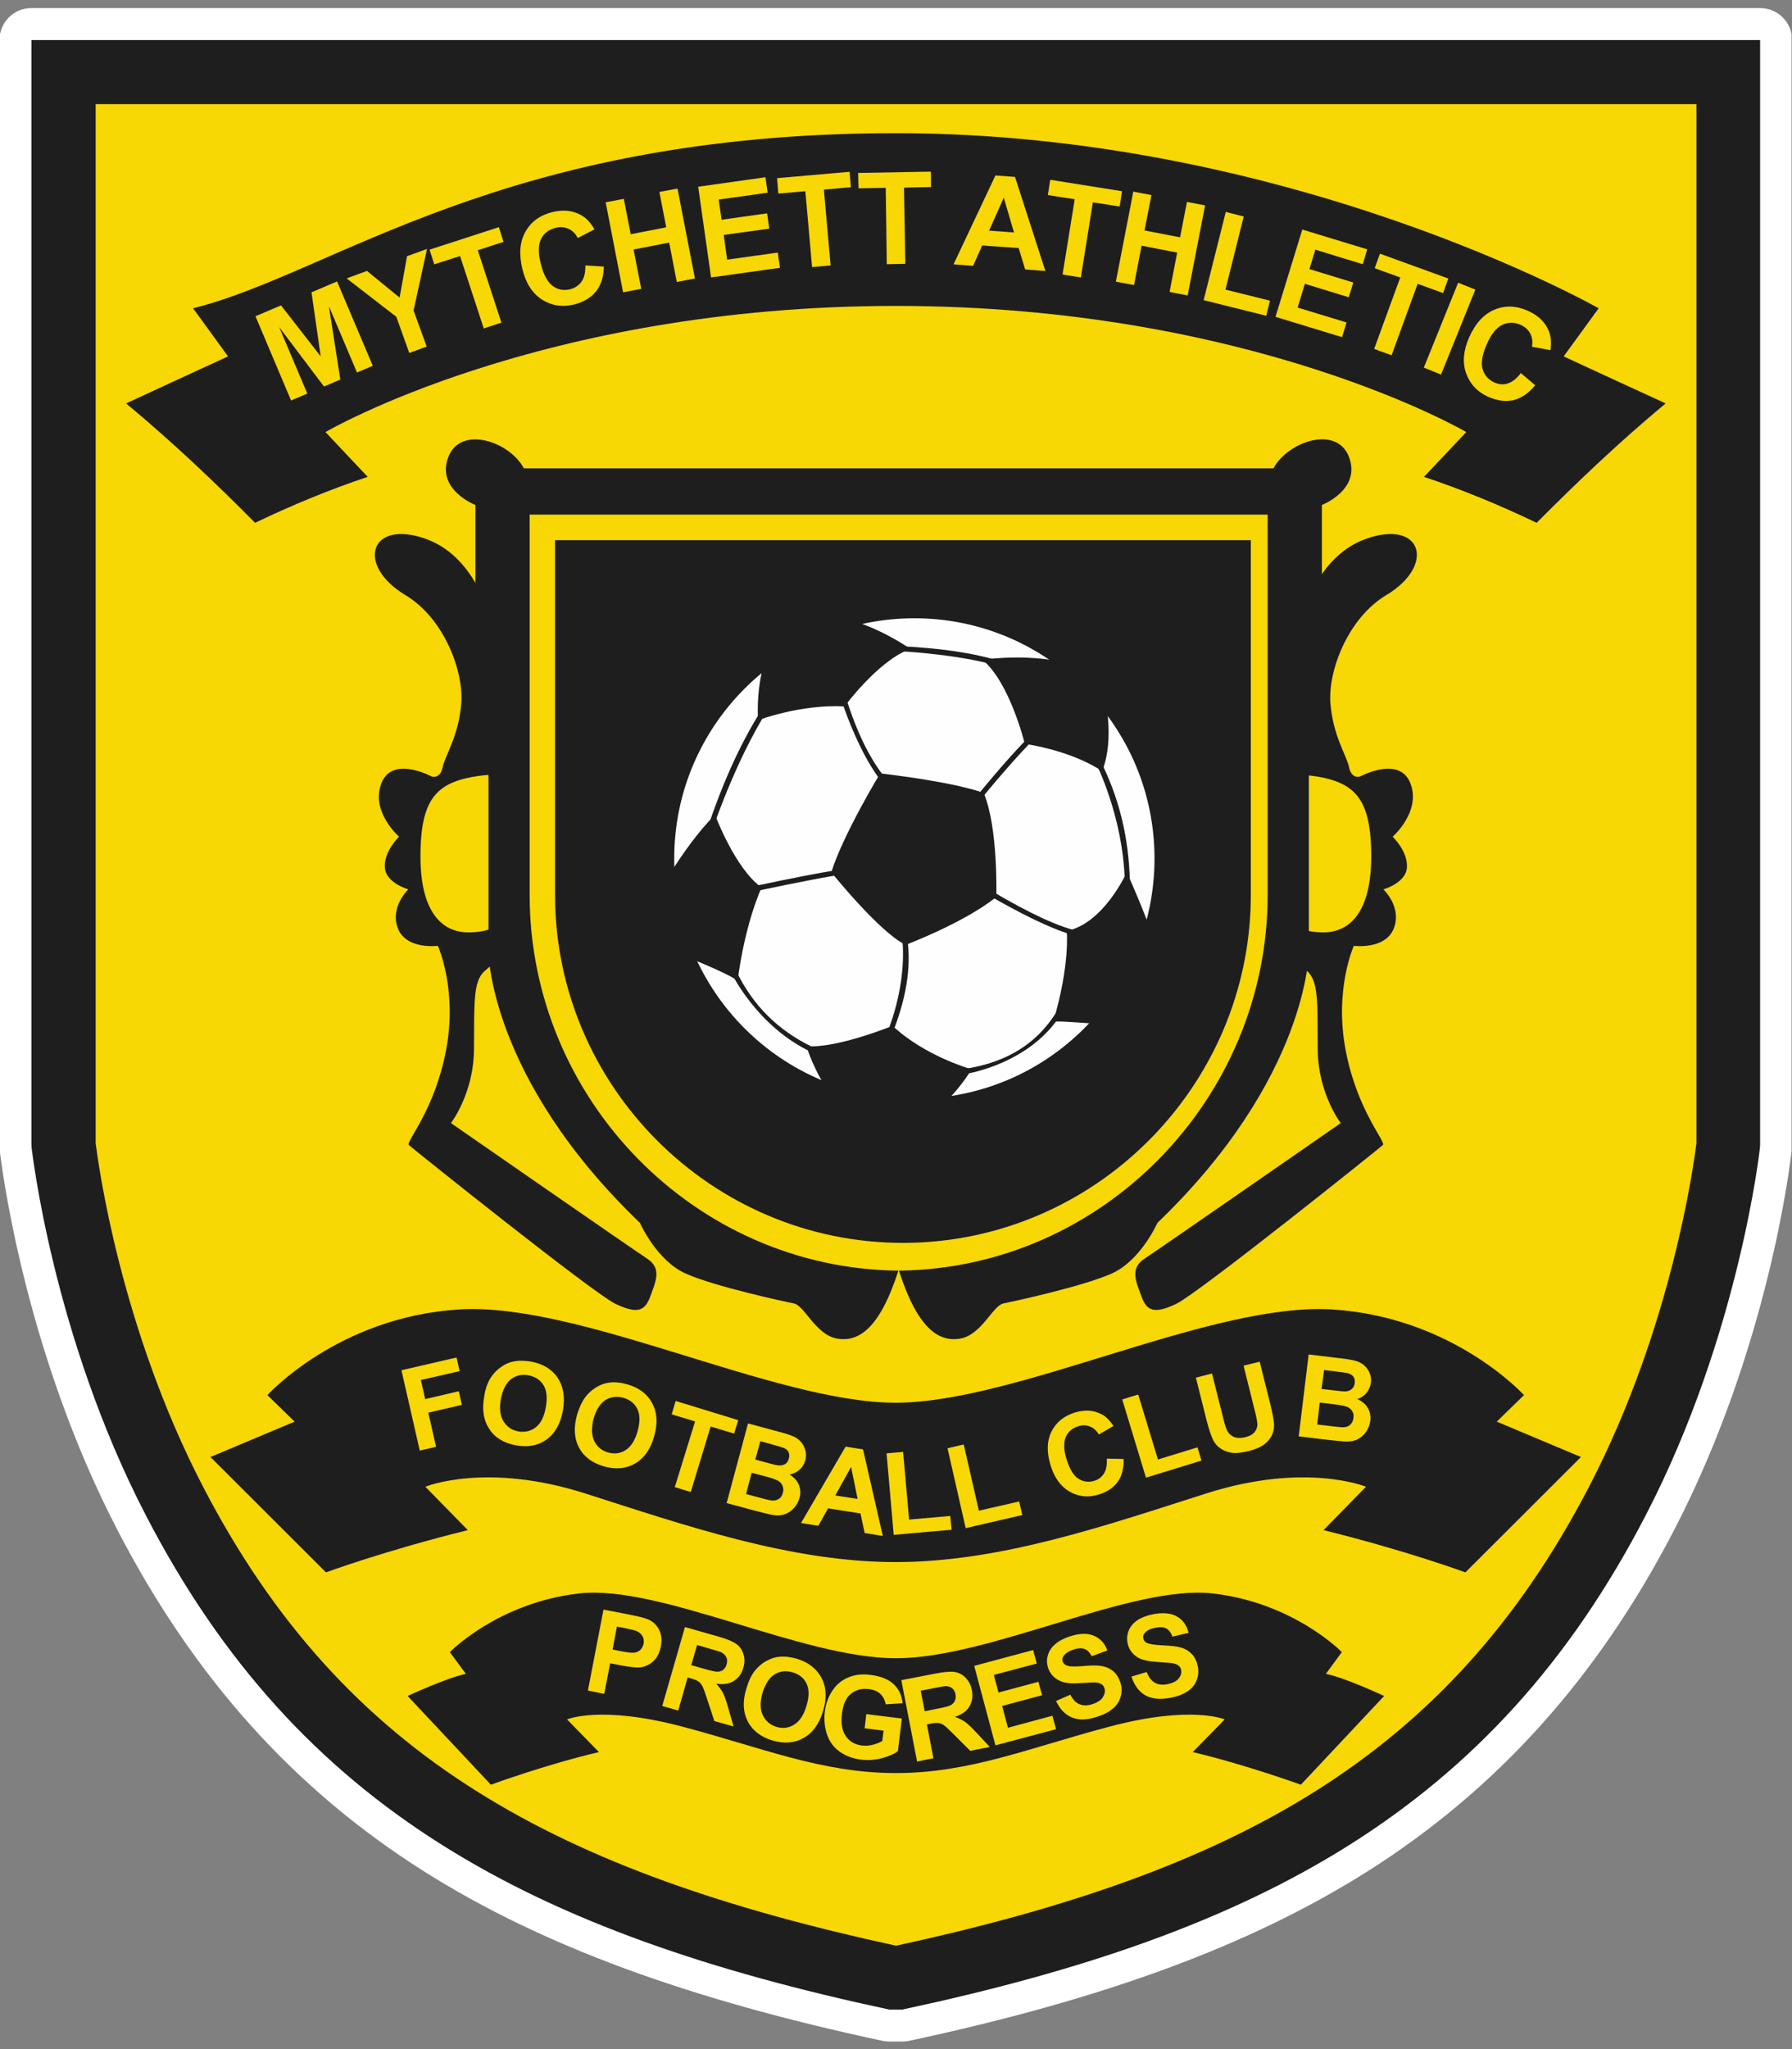
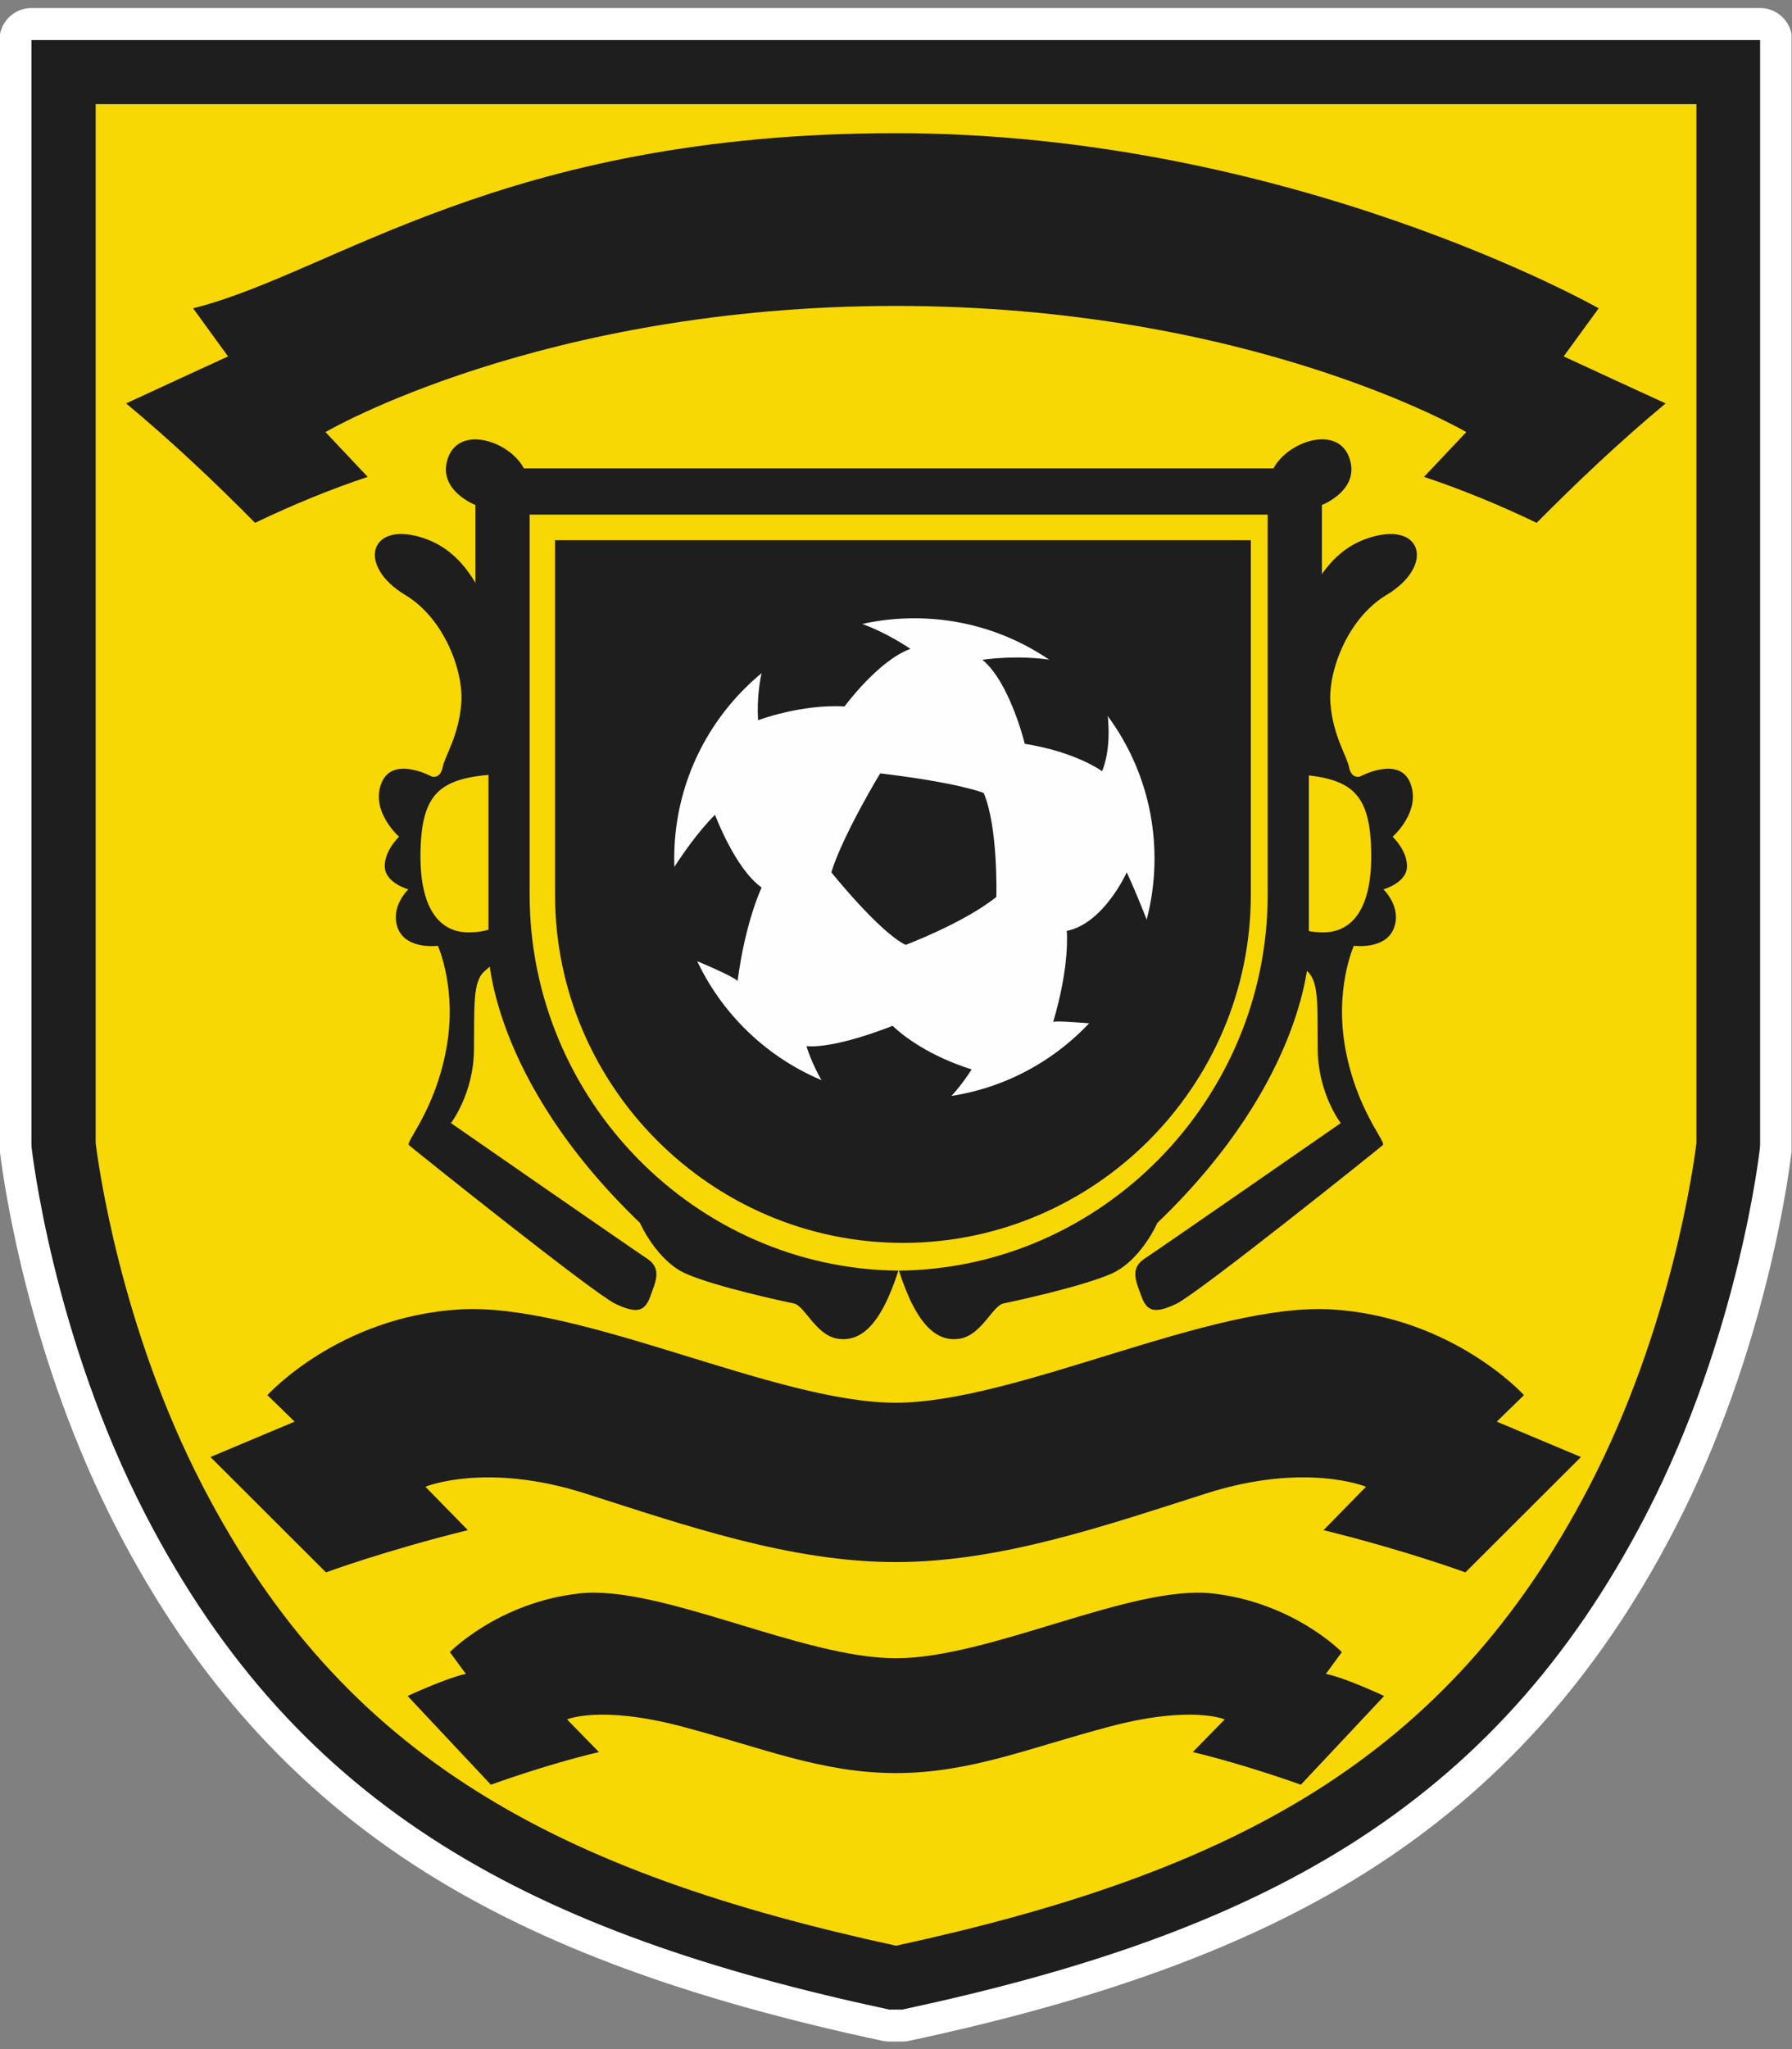
<svg xmlns="http://www.w3.org/2000/svg" height="426.667" width="373.333">
  <rect width="100%" height="100%" fill="#808080" stroke="none" />
  <defs>
    <clipPath id="a" clipPathUnits="userSpaceOnUse">
      <path d="M 0,320 H 280 V 0 H 0 Z" />
    </clipPath>
  </defs>
  <g clip-path="url(#a)" transform="matrix(1.333 0 0 -1.333 0 426.667)">
    <path d="m 0,0 c -0.351,0 -0.702,0.037 -1.047,0.111 -51.411,11.011 -90.844,28.357 -116.184,77.216 -14.432,27.872 -17.689,56.183 -17.821,57.374 -0.02,0.183 -0.03,0.365 -0.03,0.549 v 167.5 c 0,2.761 2.239,5 5,5 h 260.16 c 2.761,0 5,-2.239 5,-5 v -167.5 c 0,-0.183 -0.01,-0.365 -0.031,-0.547 -0.13,-1.191 -3.377,-29.484 -17.814,-57.373 C 91.875,28.464 52.447,11.12 1.047,0.111 0.702,0.037 0.351,0 0,0" fill="#fff" transform="translate(140.012 6.055)" />
    <path d="m 0,0 c 0.68,-5.229 4.254,-28.617 16.166,-51.591 10.455,-20.192 23.499,-34.726 41.051,-45.742 15.688,-9.87 35.689,-17.267 62.877,-23.246 27.188,5.979 47.188,13.376 62.873,23.243 17.541,11.041 30.587,25.578 41.056,45.747 12.093,23.304 15.647,47.641 16.161,51.588 V 156.967 L 0,156.967 Z m 119.012,-140.67 c -0.352,0 -0.702,0.037 -1.046,0.11 -30.541,6.533 -53.239,14.902 -71.432,26.336 -20.407,12.832 -36.157,30.332 -48.15,53.498 -13.771,26.56 -17.687,53.711 -18.332,58.885 h 0.001 c -0.028,0.186 -0.046,0.374 -0.053,0.563 l -0.03,0.532 c -0.003,0.077 -0.005,0.155 -0.005,0.233 v 172.484 c 0,2.761 2.239,5 5,5 h 270.172 c 2.761,0 5,-2.239 5,-5 V -0.513 c 0,-0.113 -0.004,-0.226 -0.012,-0.34 -0.013,-0.184 -0.02,-0.305 -0.021,-0.367 h -0.01 c -0.224,-2.221 -3.638,-31.088 -18.374,-59.509 -11.974,-23.119 -27.726,-40.617 -48.156,-53.492 -18.192,-11.439 -40.89,-19.807 -71.437,-26.339 -0.343,-0.073 -0.693,-0.11 -1.045,-0.11 z" fill="#fff" transform="translate(19.95 141.85)" />
    <path d="m 0,0 c -1.556,0 -3.184,0.444 -5.278,1.439 -4.45,2.122 -33.372,25.493 -33.578,25.688 -3.042,2.882 -0.969,6.461 -0.083,7.989 1.177,2.033 3.37,5.819 4.421,11.396 0.857,4.478 0.417,8.224 -0.107,10.59 -3.387,0.693 -5.968,2.685 -7.138,5.616 -0.9,2.267 -0.846,4.426 -0.333,6.293 -1.19,1.303 -2.016,2.98 -2.084,5.04 -0.062,1.757 0.392,3.334 1.013,4.644 -1.66,2.744 -2.73,6.436 -1.22,10.355 1.317,3.437 4.362,5.495 8.143,5.495 0.851,0 1.683,-0.104 2.456,-0.263 0.672,1.597 1.388,3.417 1.573,5.854 0.258,3.293 -2.065,9.683 -6.291,12.226 -5.45,3.251 -8.178,8.272 -6.935,12.781 1.015,3.684 4.476,6.065 8.817,6.065 1.645,0 3.419,-0.324 5.273,-0.963 4.369,-1.491 7.945,-4.555 10.631,-9.11 0.053,-0.067 0.105,-0.136 0.155,-0.207 5.061,-7.158 6.709,-13.997 4.782,-19.811 -0.137,-1.336 -0.509,-4.584 -1.516,-13.064 -0.283,-2.377 -2.21,-4.221 -4.597,-4.397 -5.874,-0.433 -6.627,-0.746 -6.709,-7.433 -0.014,-1.202 0.036,-7.205 2.421,-7.241 l 0.123,-0.001 c 1.011,0 1.545,0.172 1.732,0.248 0.921,0.814 2.102,1.253 3.311,1.253 0.527,0 1.058,-0.083 1.575,-0.254 1.912,-0.635 3.256,-2.356 3.41,-4.365 l 0.398,-5.149 c 0.137,-1.785 -0.69,-3.507 -2.17,-4.515 0.001,0 -0.86,-0.599 -2.155,-1.742 -0.25,-1.038 -0.26,-3.806 -0.268,-6.269 -0.002,-0.802 -0.005,-1.658 -0.013,-2.567 -0.035,-4.02 -1.01,-7.396 -2.061,-9.88 C -12.086,28.661 2.965,18.244 4.57,17.191 10.053,13.579 7.99,8.039 7.214,5.953 L 7.017,5.418 C 5.302,0.702 1.885,0 0,0" fill="#fff" transform="translate(99.32 110.459)" />
    <path d="m 0,0 c -1.307,0 -2.594,0.512 -3.554,1.482 -7.084,7.154 -13.376,12.978 -19.799,18.328 -1.316,1.096 -1.98,2.789 -1.758,4.487 0.22,1.698 1.295,3.165 2.848,3.888 3.465,1.612 6.937,3.211 10.407,4.806 l -1.871,2.572 c -0.981,1.345 -1.23,3.089 -0.662,4.653 0.568,1.565 1.877,2.744 3.493,3.147 5.762,1.434 12.082,4.186 19.4,7.373 19.505,8.494 46.219,20.127 91.644,20.127 62.315,0 110.301,-26.862 112.314,-28.005 1.238,-0.704 2.117,-1.902 2.417,-3.295 0.3,-1.393 -0.009,-2.847 -0.848,-3.998 l -1.886,-2.591 c 2.268,-1.046 4.539,-2.088 6.807,-3.129 l 3.592,-1.65 c 1.56,-0.717 2.643,-2.185 2.869,-3.887 0.225,-1.703 -0.439,-3.402 -1.76,-4.5 C 217.436,14.635 211.14,8.809 203.84,1.473 202.88,0.509 201.597,0 200.295,0 c -0.733,0 -1.47,0.161 -2.16,0.491 -5.781,2.771 -11.509,5.107 -17.025,6.944 -1.623,0.541 -2.857,1.874 -3.271,3.535 -0.414,1.66 0.051,3.417 1.23,4.656 0.661,0.694 1.32,1.391 1.976,2.087 -11.624,5.307 -40.366,16.166 -80.897,16.166 -40.535,0 -69.274,-10.86 -80.898,-16.169 0.657,-0.696 1.314,-1.392 1.974,-2.086 1.178,-1.239 1.642,-2.995 1.228,-4.654 C 22.039,9.31 20.806,7.977 19.183,7.436 13.674,5.598 7.946,3.261 2.157,0.49 1.468,0.16 0.731,0 0,0 m 101.257,-112.477 c -32.74,0 -59.375,26.632 -59.375,59.367 V 2.285 c 0,2.761 2.239,5 5,5 h 108.742 c 2.762,0 5,-2.239 5,-5 V -53.11 c 0,-32.735 -26.632,-59.367 -59.367,-59.367 m -90.171,-51.472 c -1.297,0 -2.57,0.505 -3.524,1.451 -0.77,0.766 -18.067,18.033 -18.067,18.033 -1.18,1.177 -1.695,2.864 -1.375,4.5 0.32,1.634 1.434,3.003 2.97,3.648 l 6.428,2.701 c -0.968,1.812 -0.748,4.104 0.699,5.707 0.505,0.56 12.603,13.715 33.307,15.02 0.782,0.049 1.598,0.074 2.426,0.074 10.355,0 23.003,-3.893 35.235,-7.656 11.144,-3.429 22.667,-6.975 30.912,-6.975 8.276,0 19.818,3.55 30.981,6.983 12.226,3.76 24.867,7.648 35.215,7.648 0.828,0 1.644,-0.025 2.426,-0.074 20.701,-1.33 32.8,-14.457 33.304,-15.015 1.452,-1.604 1.672,-3.899 0.704,-5.712 l 6.427,-2.701 c 1.536,-0.645 2.651,-2.014 2.971,-3.649 0.319,-1.635 -0.196,-3.323 -1.376,-4.499 -10.838,-10.815 -16.856,-16.823 -18.056,-18.021 -0.954,-0.953 -2.232,-1.463 -3.535,-1.463 -0.583,0 -1.17,0.102 -1.736,0.312 -0.089,0.033 -9.004,3.315 -21.635,6.434 -1.742,0.431 -3.12,1.762 -3.61,3.489 -0.458,1.612 -0.076,3.338 0.999,4.603 -4.121,-0.069 -8.493,-0.832 -13.007,-2.269 l -3.752,-1.202 c -14.938,-4.795 -30.386,-9.754 -46.301,-9.754 -15.96,0 -31.43,4.974 -46.39,9.785 l -3.653,1.171 c -4.513,1.437 -8.887,2.2 -13.01,2.269 1.076,-1.264 1.458,-2.99 1,-4.602 -0.49,-1.727 -1.867,-3.058 -3.609,-3.489 -12.652,-3.131 -21.546,-6.403 -21.634,-6.436 -0.565,-0.209 -1.153,-0.311 -1.734,-0.311 m 25.77,-33.165 c -1.35,0 -2.67,0.547 -3.632,1.563 -1.307,1.382 -11.734,12.493 -13.033,13.882 -1.094,1.169 -1.562,2.793 -1.257,4.365 0.304,1.572 1.343,2.903 2.795,3.581 0.318,0.148 1.854,0.858 3.761,1.641 -0.203,1.486 0.262,3.036 1.37,4.172 0.358,0.368 8.922,9.006 23.172,10.636 0.914,0.105 1.89,0.157 2.899,0.157 7.076,0 15.423,-2.526 24.258,-5.201 8.189,-2.478 16.658,-5.042 22.959,-5.042 6.306,0 14.774,2.564 22.963,5.043 8.834,2.675 17.179,5.2 24.256,5.2 1.01,0 1.986,-0.052 2.901,-0.157 14.254,-1.63 22.809,-10.27 23.166,-10.638 1.103,-1.133 1.571,-2.675 1.372,-4.157 1.92,-0.79 3.465,-1.512 3.785,-1.662 1.448,-0.683 2.482,-2.018 2.781,-3.591 0.299,-1.573 -0.174,-3.194 -1.271,-4.36 -0.723,-0.767 -13.01,-13.858 -13.01,-13.858 -0.963,-1.022 -2.289,-1.574 -3.644,-1.574 -0.572,0 -1.149,0.099 -1.706,0.301 -0.083,0.03 -8.409,3.042 -16.349,4.933 -1.756,0.418 -3.15,1.75 -3.648,3.484 -0.181,0.629 -0.233,1.275 -0.167,1.906 -2.024,-0.271 -4.22,-0.717 -6.569,-1.332 -3.224,-0.847 -6.249,-1.747 -9.174,-2.616 -8.408,-2.499 -16.35,-4.859 -25.686,-4.859 -9.314,0 -17.272,2.363 -25.698,4.864 -2.923,0.868 -5.945,1.766 -9.168,2.612 -2.346,0.615 -4.541,1.061 -6.565,1.331 0.068,-0.638 0.012,-1.295 -0.174,-1.932 -0.506,-1.728 -1.902,-3.05 -3.655,-3.461 -7.945,-1.867 -16.228,-4.894 -16.31,-4.925 -0.562,-0.206 -1.145,-0.306 -1.722,-0.306" fill="#fff" transform="translate(39.864 233.415)" />
-     <path d="m 0,0 c -1.888,0 -5.311,0.704 -7.01,5.42 l -0.189,0.509 c -0.783,2.09 -2.866,7.64 2.618,11.256 1.624,1.06 16.672,11.476 26.884,18.556 -1.052,2.484 -2.028,5.861 -2.062,9.883 -0.007,0.897 -0.009,1.736 -0.011,2.525 -0.005,2.479 -0.011,5.263 -0.264,6.303 -1.304,1.153 -2.156,1.743 -2.165,1.75 -1.479,1.018 -2.315,2.761 -2.163,4.55 0.043,0.504 0.356,4.603 0.395,5.111 0.154,2.007 1.494,3.726 3.404,4.363 0.519,0.172 1.052,0.256 1.581,0.256 1.208,0 2.388,-0.437 3.308,-1.25 0.187,-0.077 0.722,-0.251 1.736,-0.251 l 0.128,0.001 c 2.378,0.036 2.425,6.038 2.411,7.241 -0.079,6.688 -0.831,7.001 -6.7,7.433 -2.388,0.176 -4.316,2.02 -4.597,4.398 -1.007,8.493 -1.378,11.738 -1.514,13.07 -1.918,5.86 -0.267,12.674 4.773,19.804 0.051,0.072 0.104,0.142 0.159,0.211 2.69,4.554 6.267,7.618 10.643,9.111 1.842,0.634 3.616,0.958 5.262,0.958 4.342,0 7.804,-2.381 8.819,-6.065 1.242,-4.51 -1.488,-9.531 -6.957,-12.791 -4.208,-2.534 -6.534,-8.926 -6.278,-12.208 0.191,-2.44 0.906,-4.263 1.579,-5.862 0.773,0.159 1.606,0.263 2.459,0.263 3.776,0 6.822,-2.055 8.147,-5.497 1.509,-3.92 0.436,-7.612 -1.227,-10.357 0.62,-1.308 1.075,-2.884 1.018,-4.642 -0.067,-2.059 -0.894,-3.735 -2.083,-5.038 0.512,-1.868 0.564,-4.026 -0.34,-6.291 -1.17,-2.929 -3.745,-4.92 -7.125,-5.616 -0.526,-2.375 -0.972,-6.136 -0.123,-10.582 1.057,-5.584 3.247,-9.37 4.423,-11.404 0.885,-1.529 2.957,-5.11 -0.084,-7.991 C 38.651,26.934 9.741,3.567 5.284,1.442 3.184,0.444 1.556,0 0,0" fill="#fff" transform="translate(180.704 110.459)" />
    <path d="m 0,0 c 0,-29.319 23.629,-53.408 52.674,-53.703 29.044,0.316 52.67,24.405 52.67,53.703 V 54.395 H 0 Z m 61.301,-74.405 c -3.789,0 -6.582,1.985 -8.624,4.524 -2.043,-2.539 -4.838,-4.524 -8.632,-4.524 -0.568,0 -1.152,0.047 -1.733,0.14 -3.87,0.619 -6.257,3.538 -7.684,5.283 -0.121,0.147 -0.261,0.319 -0.393,0.476 -3.126,0.672 -12.219,2.719 -16.816,4.748 -5.072,2.224 -8.153,7.331 -9.289,9.53 -24.248,23.644 -24.561,44.445 -24.563,45.326 v 39.934 l -1.991,14.261 c -0.032,0.229 -0.048,0.46 -0.048,0.692 v 11.988 c -3.627,2.658 -5.814,7.088 -3.94,12.12 1.426,3.792 4.754,6.047 8.908,6.047 3.679,0 7.523,-1.794 10.096,-4.522 h 112.173 c 2.589,2.735 6.441,4.535 10.106,4.535 4.154,0 7.477,-2.267 8.887,-6.065 1.874,-5.012 -0.312,-9.442 -3.937,-12.108 V 45.985 c 0,-0.232 -0.017,-0.464 -0.048,-0.693 L 121.778,31.031 V -8.894 c -0.001,-0.888 -0.31,-21.688 -24.558,-45.332 -1.136,-2.203 -4.216,-7.31 -9.304,-9.538 -4.592,-2.016 -13.692,-4.07 -16.803,-4.741 -0.132,-0.158 -0.274,-0.331 -0.396,-0.479 -1.426,-1.744 -3.816,-4.662 -7.689,-5.282 -0.574,-0.092 -1.157,-0.139 -1.727,-0.139" fill="#fff" transform="translate(87.777 180.305)" />
    <path d="m 0,0 c -23.452,0 -42.531,19.08 -42.531,42.531 0,23.45 19.079,42.528 42.531,42.528 23.451,0 42.53,-19.078 42.53,-42.528 C 42.53,19.08 23.451,0 0,0" fill="#fff" transform="translate(142.906 143.445)" />
-     <path d="m 0,0 c -0.554,0 -1.115,0.093 -1.666,0.287 -4.543,1.606 -12.39,2.288 -15.06,2.418 -2.666,0.108 -4.794,2.303 -4.794,4.996 0,0.069 0.007,0.4 0.032,0.995 0.055,1.331 0.639,2.585 1.622,3.484 0.924,0.844 2.128,1.31 3.374,1.31 0.08,0 0.16,-0.002 0.241,-0.006 C -8.743,13.122 -2.802,12.144 1.91,10.493 4.409,9.618 5.793,6.946 5.065,4.4 5.029,4.275 4.721,3.347 4.673,3.222 3.915,1.231 2.018,0 0,0 m -18.875,-18.334 c -0.104,0 -0.209,0.003 -0.315,0.009 -1.325,0.084 -2.561,0.691 -3.438,1.687 -3.901,4.431 -6.625,11.51 -7.901,15.335 l -0.023,0.069 c -0.323,0.89 -0.393,1.87 -0.173,2.825 0.406,1.765 1.734,3.172 3.472,3.68 l 0.774,0.226 c 0.468,0.136 0.939,0.201 1.403,0.201 2.139,0 4.114,-1.382 4.776,-3.526 1.608,-5.207 3.552,-9.133 5.779,-11.668 0.876,-0.998 1.32,-2.303 1.232,-3.629 -0.087,-1.325 -0.698,-2.561 -1.698,-3.435 l -0.58,-0.524 c -0.916,-0.808 -2.094,-1.25 -3.308,-1.25 m 15.113,-1.898 c -0.969,0 -1.936,0.281 -2.772,0.839 -0.246,0.164 -0.456,0.329 -1.067,0.842 -2.1,1.762 -2.389,4.887 -0.648,7.005 3.855,4.69 6.852,8.03 9.159,10.21 0.931,0.878 2.159,1.365 3.434,1.365 0.076,0 0.152,-0.002 0.228,-0.006 1.354,-0.061 2.625,-0.67 3.522,-1.688 L 8.64,-2.274 c 1.771,-2.027 1.62,-5.092 -0.342,-6.935 -2.548,-2.394 -7.313,-8.086 -8.065,-9.029 -0.428,-0.572 -0.983,-1.054 -1.635,-1.403 -0.74,-0.395 -1.55,-0.591 -2.36,-0.591 m -41.812,-4.082 c -0.442,0 -0.887,0.058 -1.323,0.178 -0.079,0.022 -0.444,0.132 -1.096,0.36 -2.593,0.909 -3.967,3.74 -3.077,6.339 2.864,8.363 6.303,15.422 10.221,20.982 0.971,1.379 2.517,2.121 4.091,2.121 0.938,0 1.885,-0.263 2.727,-0.812 0.095,-0.062 0.847,-0.581 0.936,-0.648 2.152,-1.627 2.626,-4.666 1.072,-6.871 -4.293,-6.087 -7.796,-15.414 -8.768,-18.127 -0.169,-0.473 -0.521,-1.457 -1.533,-2.323 -0.917,-0.783 -2.073,-1.199 -3.25,-1.199 m 64.144,-8.849 c -1.212,0 -2.387,0.441 -3.305,1.249 -1.044,0.92 -1.658,2.234 -1.693,3.625 -0.212,8.373 -3.589,15.471 -3.911,16.129 -0.233,0.421 -0.408,0.881 -0.514,1.37 -0.483,2.243 0.623,4.518 2.663,5.531 0.196,0.103 0.403,0.212 0.684,0.353 0.722,0.364 1.49,0.537 2.248,0.537 1.82,0 3.575,-0.997 4.458,-2.729 3.237,-6.348 4.976,-13.382 5.165,-20.907 0.034,-1.348 -0.477,-2.652 -1.418,-3.617 -0.941,-0.965 -2.232,-1.509 -3.58,-1.509 -0.026,-0.002 -0.305,-0.012 -0.439,-0.019 -0.119,-0.008 -0.239,-0.013 -0.358,-0.013 m -57.285,-1.53 c -2.338,0 -4.364,1.621 -4.878,3.901 l 4.878,1.1 -4.88,-1.088 c -0.021,0.092 -0.088,0.386 -0.188,0.872 -0.556,2.692 1.165,5.328 3.854,5.902 5.547,1.182 9.749,1.995 12.846,2.485 0.265,0.042 0.528,0.062 0.787,0.062 2.312,0 4.371,-1.606 4.88,-3.933 0.088,-0.403 0.197,-1.299 0.206,-1.391 0.249,-2.626 -1.584,-4.994 -4.188,-5.411 -1.776,-0.284 -5.285,-0.916 -11.924,-2.316 -0.56,-0.118 -0.868,-0.183 -1.393,-0.183 m 50.149,-7.168 c -0.324,0 -0.648,0.031 -0.97,0.094 -5.005,0.99 -15.557,6.561 -16.857,8.047 -1.253,1.434 -1.584,3.456 -0.851,5.214 0.036,0.089 0.168,0.386 0.45,0.867 l 0.228,0.39 c 0.667,1.158 1.769,2.001 3.062,2.34 0.418,0.11 0.845,0.164 1.27,0.164 0.888,0 1.769,-0.236 2.546,-0.697 6.913,-4.092 10.467,-5.371 12.233,-5.723 2.515,-0.502 4.242,-2.825 3.999,-5.377 -0.008,-0.081 -0.052,-0.4 -0.113,-0.744 l -0.04,-0.231 c -0.171,-1.292 -0.841,-2.472 -1.875,-3.282 -0.888,-0.694 -1.975,-1.062 -3.082,-1.062 m -29.372,-15.617 c -0.645,0 -1.291,0.125 -1.9,0.375 l -0.774,0.324 c -2.526,1.064 -3.724,3.962 -2.689,6.498 2.808,6.878 2.149,12.244 2.142,12.298 -0.353,2.698 1.512,5.227 4.202,5.635 l 0.764,0.117 c 0.257,0.041 0.517,0.061 0.775,0.061 1.059,0 2.097,-0.336 2.96,-0.971 1.074,-0.789 1.789,-1.974 1.985,-3.293 0.797,-5.35 -0.157,-11.385 -2.838,-17.937 -0.502,-1.228 -1.472,-2.207 -2.697,-2.719 -0.617,-0.259 -1.274,-0.388 -1.93,-0.388 m -12.62,-2.357 c -0.721,0 -1.453,0.156 -2.145,0.486 -9.238,4.394 -15.098,13.819 -15.098,16.62 0,1.925 1.105,3.675 2.833,4.506 0.093,0.048 0.278,0.144 0.557,0.29 0.723,0.379 1.52,0.572 2.321,0.572 0.527,0 1.055,-0.083 1.565,-0.251 1.285,-0.424 2.344,-1.35 2.934,-2.568 2.071,-4.272 5.19,-7.359 9.534,-9.437 2.469,-1.181 3.53,-4.129 2.379,-6.612 -0.045,-0.098 -0.449,-0.931 -0.506,-1.034 -0.91,-1.637 -2.611,-2.572 -4.374,-2.572 m 24.269,-3.484 c -2.488,0 -4.599,1.83 -4.95,4.294 l -0.114,0.794 c -0.387,2.72 1.492,5.243 4.208,5.65 5.298,0.796 8.835,3.06 11.131,7.124 0.919,1.626 2.614,2.541 4.359,2.541 0.821,0 1.654,-0.203 2.424,-0.63 0.044,-0.025 0.697,-0.41 0.697,-0.41 1.137,-0.639 1.98,-1.697 2.347,-2.952 0.38,-1.294 0.22,-2.687 -0.442,-3.862 -5.756,-10.21 -18.01,-12.549 -19.66,-12.549" fill="#fff" transform="translate(157.215 210.65)" />
    <path d="m 0,0 c -0.958,0 -1.909,0.274 -2.731,0.81 -1.333,0.869 -2.179,2.317 -2.268,3.906 -0.176,3.137 0.084,6.235 0.773,9.21 0.252,1.086 0.859,2.057 1.726,2.759 4.964,4.016 10.875,6.921 17.092,8.401 0.381,0.091 0.77,0.136 1.158,0.136 0.547,0 1.092,-0.09 1.615,-0.268 5.017,-1.712 9.149,-4.606 9.322,-4.728 1.525,-1.076 2.324,-2.913 2.072,-4.762 C 28.506,13.614 27.245,12.06 25.487,11.432 23.057,10.563 19.375,6.673 17.536,4.188 16.59,2.909 15.092,2.156 13.511,2.156 c -0.088,0 -0.176,0.003 -0.265,0.008 -0.377,0.02 -0.755,0.029 -1.128,0.029 C 6.808,2.193 1.813,0.339 1.763,0.32 1.192,0.106 0.595,0 0,0 m 53.766,-7.969 c -1.05,0 -2.086,0.331 -2.951,0.964 -0.149,0.104 -3.456,2.341 -9.927,3.385 -1.985,0.321 -3.586,1.799 -4.062,3.753 -0.796,3.234 -2.914,8.791 -4.929,10.432 -1.531,1.248 -2.185,3.279 -1.667,5.185 0.517,1.907 2.107,3.33 4.06,3.632 0.108,0.017 2.697,0.412 6.185,0.412 2.31,0 4.516,-0.169 6.558,-0.504 0.746,-0.123 1.454,-0.413 2.072,-0.848 3.61,-2.546 6.792,-5.612 9.455,-9.113 0.533,-0.7 0.871,-1.528 0.982,-2.4 C 59.934,3.83 60.055,-0.726 58.406,-4.833 57.827,-6.274 56.61,-7.365 55.114,-7.784 54.67,-7.908 54.217,-7.969 53.766,-7.969 M 23.063,-35.094 c -0.745,0 -1.488,0.167 -2.172,0.497 -4.763,2.297 -11.419,10.313 -13.346,12.715 -1.038,1.294 -1.366,3.019 -0.877,4.604 0.839,2.715 2.472,6.343 4.854,10.781 3.64,6.781 4.397,8.192 7.572,8.192 0.199,0 0.398,-0.011 0.596,-0.035 12.576,-1.509 16.81,-3.12 17.531,-3.428 1.184,-0.505 2.128,-1.448 2.634,-2.632 2.649,-6.193 2.413,-17.129 2.378,-18.355 -0.043,-1.465 -0.726,-2.837 -1.869,-3.755 -5.604,-4.497 -15.137,-8.112 -15.54,-8.263 -0.569,-0.214 -1.165,-0.321 -1.761,-0.321 m -26.274,-5.695 c -0.491,0 -0.989,0.072 -1.478,0.224 -0.734,0.227 -1.381,0.61 -1.915,1.104 -0.778,0.415 -2.622,1.294 -5.156,2.328 -1.168,0.477 -2.112,1.376 -2.644,2.519 -2.347,5.042 -3.669,10.455 -3.927,16.089 -0.047,1.035 0.228,2.06 0.789,2.932 1.74,2.705 4.417,6.528 7.294,9.377 0.947,0.937 2.215,1.446 3.518,1.446 0.359,0 0.721,-0.038 1.08,-0.117 1.658,-0.367 3.017,-1.551 3.608,-3.144 1.052,-2.813 3.525,-7.632 5.487,-9.022 1.991,-1.409 2.674,-4.05 1.616,-6.248 -0.013,-0.027 -2.23,-4.816 -3.311,-13.106 0,-0.003 0,-0.006 0,-0.008 -0.074,-0.571 -0.245,-1.13 -0.506,-1.644 -0.872,-1.711 -2.616,-2.73 -4.455,-2.73 m 55.356,-6.578 c -0.119,0 -0.239,0.005 -0.359,0.013 l -0.539,0.04 c -1.608,0.116 -3.265,0.235 -4.146,0.254 -0.321,-0.065 -0.651,-0.099 -0.987,-0.099 -0.14,0 -0.28,0.006 -0.42,0.018 -2.361,0.199 -4.263,2.015 -4.548,4.368 -0.083,0.69 -0.02,1.389 0.178,2.048 0,0.001 0,0.002 0.001,0.003 2.303,7.757 1.942,12.276 1.938,12.321 -0.278,2.571 1.456,4.881 3.992,5.39 2.316,0.464 4.921,4.332 5.801,6.3 0.801,1.788 2.572,2.944 4.531,2.958 h 0.034 c 1.946,0 3.717,-1.13 4.537,-2.898 0.978,-2.114 2.134,-4.867 3.435,-8.183 0.395,-1.007 0.452,-2.114 0.164,-3.156 -1.814,-6.574 -5.255,-12.722 -9.947,-17.779 -0.95,-1.022 -2.279,-1.598 -3.665,-1.598 M 24.457,-59.441 c -5.617,0 -11.073,1.069 -16.217,3.178 -1.004,0.412 -1.848,1.14 -2.402,2.074 -2.045,3.443 -2.978,6.53 -3.078,6.871 -0.463,1.582 -0.116,3.29 0.927,4.567 0.954,1.168 2.378,1.837 3.872,1.837 0.139,0 0.278,-0.006 0.418,-0.018 0.112,-0.009 0.23,-0.012 0.352,-0.012 2.784,0 8.105,1.741 10.805,2.84 0.609,0.248 1.249,0.369 1.885,0.369 1.252,0 2.485,-0.471 3.431,-1.362 4.052,-3.82 10.226,-5.607 10.288,-5.625 1.519,-0.431 2.752,-1.557 3.312,-3.034 0.562,-1.475 0.399,-3.133 -0.45,-4.465 -1.258,-1.974 -2.633,-3.749 -4.087,-5.273 -0.775,-0.813 -1.802,-1.341 -2.914,-1.499 -2.091,-0.298 -4.158,-0.448 -6.142,-0.448" fill="#fff" transform="translate(118.48 202.578)" />
    <path d="M 0,0 0.547,1.158 C 0.362,1.104 0.175,1.06 -0.018,1.026 Z m 89.007,-32.463 c -1.567,0 -3.174,0.356 -4.778,1.058 -1.725,0.763 -3.166,1.843 -4.28,3.194 -0.364,-0.083 -0.739,-0.127 -1.118,-0.127 -0.621,0 -1.252,0.117 -1.863,0.362 l -2.692,1.082 c -0.866,0.349 -1.61,0.93 -2.157,1.669 -0.332,-0.069 -0.673,-0.105 -1.016,-0.105 -0.57,0 -1.147,0.098 -1.712,0.304 l -2.723,0.992 c -0.9,0.328 -1.68,0.905 -2.254,1.653 -0.343,-0.075 -0.695,-0.113 -1.052,-0.113 -0.483,0 -0.974,0.071 -1.46,0.219 l -10.254,3.126 c -0.044,-10e-4 -0.087,-10e-4 -0.131,-10e-4 -0.401,0 -0.807,0.048 -1.213,0.149 l -9.782,2.438 c -0.498,0.124 -0.969,0.323 -1.399,0.586 -0.276,0.006 -0.556,0.036 -0.836,0.089 l -2.824,0.543 c -1.002,0.193 -1.913,0.686 -2.619,1.403 -0.617,-0.268 -1.292,-0.415 -1.99,-0.415 -0.305,0 -0.616,0.028 -0.927,0.086 l -2.836,0.532 c -0.861,0.161 -1.655,0.544 -2.312,1.1 -0.694,-0.348 -1.462,-0.529 -2.239,-0.529 -0.263,0 -0.526,0.02 -0.789,0.062 l -2.859,0.457 c -0.543,0.087 -1.062,0.262 -1.539,0.513 -0.121,-0.009 -0.242,-0.013 -0.363,-0.013 -0.122,0 -0.244,0.004 -0.366,0.013 l -3.152,0.231 c -1.634,0.119 -3.076,1.026 -3.903,2.381 -0.938,-1.146 -2.354,-1.832 -3.867,-1.832 -0.128,0 -0.256,0.004 -0.385,0.014 l -3.058,0.235 c -1.339,0.103 -2.568,0.738 -3.423,1.742 -0.892,-1.001 -2.18,-1.642 -3.625,-1.674 0,0 -2.966,-0.064 -3.003,-0.064 -1.293,0 -2.539,0.502 -3.472,1.403 -0.343,0.331 -0.633,0.706 -0.866,1.113 -0.76,-1.469 -2.231,-2.529 -3.999,-2.686 l -2.894,-0.259 c -0.148,-0.013 -0.297,-0.02 -0.445,-0.02 -0.846,0 -1.676,0.215 -2.413,0.621 -0.579,-0.354 -1.23,-0.59 -1.915,-0.686 l -10.769,-1.504 c -0.235,-0.032 -0.468,-0.048 -0.698,-0.048 -0.318,0 -0.631,0.03 -0.935,0.088 -0.21,-0.069 -0.425,-0.126 -0.645,-0.168 l -2.836,-0.539 c -0.316,-0.06 -0.63,-0.088 -0.939,-0.088 -0.698,0 -1.373,0.146 -1.989,0.415 -0.707,-0.718 -1.62,-1.211 -2.622,-1.403 l -2.833,-0.543 c -0.317,-0.061 -0.634,-0.091 -0.946,-0.091 -0.686,0 -1.35,0.142 -1.958,0.402 -1.262,-1.002 -2.763,-1.719 -4.492,-2.149 -0.981,-0.241 -1.959,-0.363 -2.914,-0.363 -1.69,0 -3.305,0.37 -4.816,1.104 -0.418,-1.579 -1.601,-2.921 -3.266,-3.471 l -2.754,-0.91 c -0.511,-0.169 -1.041,-0.253 -1.569,-0.253 -0.775,0 -1.547,0.18 -2.252,0.536 -0.659,0.333 -1.23,0.804 -1.678,1.373 -0.102,-1.943 -1.34,-3.731 -3.284,-4.439 l -2.723,-0.992 c -0.554,-0.201 -1.133,-0.301 -1.711,-0.301 -0.515,0 -1.03,0.079 -1.524,0.238 -0.523,-0.794 -1.277,-1.447 -2.217,-1.847 l -2.469,-1.051 c -0.447,-0.191 -0.915,-0.313 -1.389,-0.367 -0.363,-0.298 -0.773,-0.548 -1.223,-0.739 l -2.558,-1.082 c -0.445,-0.188 -0.906,-0.307 -1.368,-0.361 -0.37,-0.306 -0.786,-0.559 -1.236,-0.749 l -2.286,-0.966 c -0.68,-0.324 -1.427,-0.498 -2.182,-0.498 -0.311,0 -0.623,0.029 -0.933,0.09 -1.632,0.318 -3.028,1.398 -3.677,2.93 l -5.578,13.183 c -1.075,2.541 0.112,5.473 2.652,6.551 l 3.996,1.696 c 0.632,0.268 1.295,0.398 1.951,0.398 0.235,0 0.469,-0.017 0.7,-0.049 0.52,0.726 1.238,1.318 2.104,1.687 l 3.996,1.703 c 0.389,0.166 0.794,0.28 1.206,0.343 0.171,0.087 0.35,0.164 0.533,0.232 l 3.175,1.164 c 0.56,0.205 1.142,0.306 1.721,0.306 0.632,0 1.259,-0.12 1.847,-0.354 0.572,1.078 1.529,1.926 2.709,2.354 l 3.121,1.133 c 0.541,0.196 1.101,0.295 1.659,0.3 l 9.733,3.154 c 0.502,0.164 1.023,0.244 1.541,0.244 0.698,0 1.394,-0.146 2.041,-0.435 1.389,1.247 3.114,2.145 5.112,2.643 0.998,0.25 1.998,0.378 2.968,0.378 0.978,0 1.927,-0.127 2.84,-0.378 0.727,0.817 1.707,1.378 2.793,1.586 l 2.832,0.543 c 0.318,0.061 0.635,0.09 0.947,0.09 0.698,0 1.373,-0.146 1.99,-0.415 0.711,0.723 1.631,1.218 2.642,1.407 l 2.836,0.532 c 0.311,0.058 0.622,0.086 0.927,0.086 0.409,0 0.809,-0.05 1.195,-0.146 0.421,0.187 0.869,0.316 1.333,0.382 l 10.515,1.48 c 0.237,0.033 0.471,0.049 0.703,0.049 0.445,0 0.879,-0.059 1.295,-0.171 0.026,0.002 11.411,1 11.411,1 0.146,0.012 0.291,0.019 0.437,0.019 0.446,0 0.888,-0.06 1.314,-0.176 0,0 11.363,0.202 11.393,0.202 1.302,0 2.554,-0.508 3.489,-1.419 C 3.481,11.073 4.014,9.91 4.093,8.677 l 0.573,1.217 c 0.83,1.759 2.598,2.867 4.521,2.867 0.124,0 0.248,-0.004 0.372,-0.013 l 3.058,-0.227 c 1.015,-0.076 1.956,-0.455 2.722,-1.058 0.741,0.409 1.572,0.622 2.416,0.622 0.262,0 0.524,-0.02 0.786,-0.062 L 29.76,10.238 c 0.09,-0.014 0.178,-0.031 0.267,-0.05 0.231,0.033 0.465,0.05 0.702,0.05 0.311,0 0.625,-0.029 0.94,-0.089 L 34.505,9.61 c 1.002,-0.19 1.915,-0.681 2.622,-1.397 0.616,0.269 1.292,0.416 1.989,0.416 0.313,0 0.629,-0.029 0.947,-0.09 l 2.833,-0.543 c 0.766,-0.147 1.481,-0.47 2.09,-0.934 0.068,0.002 0.135,0.003 0.202,0.003 0.412,0 0.824,-0.05 1.229,-0.153 l 2.805,-0.711 c 2.035,-0.515 3.459,-2.211 3.726,-4.171 0.919,1.423 2.51,2.287 4.199,2.287 0.483,0 0.973,-0.07 1.458,-0.218 L 68.754,1.009 C 69.158,0.886 69.535,0.716 69.881,0.508 70.253,0.463 70.625,0.375 70.992,0.243 L 81.68,-3.636 c 0.349,-0.128 0.681,-0.292 0.99,-0.489 0.233,-0.057 0.466,-0.131 0.695,-0.223 l 2.692,-1.079 c 1.113,-0.446 2.024,-1.275 2.574,-2.331 0.3,0.025 0.602,0.038 0.905,0.038 1.633,0 3.288,-0.37 4.92,-1.099 2.778,-1.243 4.801,-3.256 5.849,-5.822 0.669,-1.612 0.869,-3.496 0.583,-5.573 -0.185,-1.342 -0.907,-2.552 -1.999,-3.352 -0.153,-0.111 -0.31,-0.213 -0.472,-0.306 0.341,-1.462 0.02,-3.058 -1,-4.304 -1.687,-2.061 -3.703,-3.406 -5.993,-3.997 -0.045,-0.012 -0.09,-0.023 -0.135,-0.033 -0.744,-0.17 -1.512,-0.257 -2.282,-0.257 M -8.412,-209.755 c -0.267,0 -0.535,0.022 -0.803,0.065 l -2.836,0.461 c -1.386,0.225 -2.582,1.014 -3.339,2.132 -0.872,-0.684 -1.958,-1.068 -3.088,-1.068 -0.259,0 -0.521,0.019 -0.783,0.061 l -2.716,0.43 c -0.923,0.147 -1.772,0.545 -2.463,1.135 -0.134,-0.006 -0.268,-0.009 -0.402,-0.009 -0.478,0 -0.968,0.039 -1.455,0.117 -0.615,0.091 -1.451,0.288 -3.559,0.837 0,0 -2.22,0.599 -4.251,1.141 -1.089,0.29 -2.041,0.936 -2.711,1.828 -0.52,-0.177 -1.064,-0.267 -1.611,-0.267 -0.492,0 -0.987,0.073 -1.466,0.22 l -2.496,0.766 c -1.27,0.389 -2.332,1.267 -2.953,2.441 -0.19,0.359 -0.333,0.736 -0.43,1.122 -1.316,-0.564 -2.715,-0.848 -4.181,-0.848 -1.099,0 -2.237,0.164 -3.384,0.487 -3.099,0.905 -4.988,2.547 -6.135,4.086 -1.466,-0.734 -3.115,-1.12 -4.841,-1.12 -0.748,0 -1.519,0.072 -2.291,0.215 -3.345,0.603 -5.444,2.198 -6.725,3.705 -0.375,-1.862 -1.799,-3.425 -3.768,-3.884 l -2.547,-0.594 c -0.375,-0.088 -0.756,-0.131 -1.135,-0.131 -0.929,0 -1.849,0.26 -2.65,0.76 -1.128,0.705 -1.928,1.83 -2.224,3.127 l -2.867,12.555 c -0.614,2.687 1.064,5.365 3.75,5.985 l 8.617,1.988 c 0.372,0.086 0.749,0.128 1.124,0.128 0.934,0 1.857,-0.262 2.66,-0.766 0.629,-0.395 1.155,-0.921 1.549,-1.535 1.095,0.757 2.252,1.268 3.5,1.537 0.729,0.169 1.573,0.261 2.44,0.261 0.719,0 1.478,-0.064 2.256,-0.191 3.924,-0.714 6.134,-2.727 7.339,-4.387 1.095,0.593 2.277,0.971 3.527,1.128 0.426,0.055 0.873,0.082 1.32,0.082 1.124,0 2.266,-0.17 3.492,-0.521 1.859,-0.526 3.462,-1.405 4.752,-2.592 0.459,0.135 0.934,0.203 1.411,0.203 0.493,0 0.987,-0.072 1.467,-0.22 l 9.781,-3 c 0.297,-0.091 0.583,-0.209 0.855,-0.351 0.174,-0.028 0.348,-0.066 0.519,-0.113 2.935,-0.798 4.564,-1.236 4.902,-1.326 0.993,-0.255 1.91,-0.552 2.774,-0.9 0.058,-0.024 0.116,-0.049 0.174,-0.074 1.035,-0.464 2.003,-1.168 2.799,-2.035 0.05,-0.053 0.167,-0.19 0.178,-0.203 0.876,0.696 1.971,1.085 3.109,1.085 0.259,0 0.519,-0.019 0.781,-0.061 l 2.722,-0.43 c 0.663,-0.104 1.283,-0.338 1.833,-0.675 0.209,0.046 0.422,0.078 0.638,0.097 l 2.581,0.223 c 0.146,0.012 0.291,0.018 0.436,0.018 1.193,0 2.303,-0.425 3.173,-1.141 0.665,0.762 1.565,1.331 2.624,1.579 l 2.527,0.593 c 0.378,0.089 0.762,0.133 1.143,0.133 0.927,0 1.844,-0.258 2.644,-0.756 1.13,-0.704 1.932,-1.828 2.229,-3.125 l 1.257,-5.472 1.421,0.326 c 0.34,0.077 0.681,0.119 1.016,0.126 -0.753,3.007 -0.525,5.743 0.68,8.153 1.313,2.66 3.617,4.574 6.651,5.513 1.145,0.349 2.266,0.523 3.35,0.523 0.549,0 1.09,-0.044 1.62,-0.131 0.606,0.76 1.44,1.352 2.44,1.659 l 2.496,0.765 c 0.48,0.147 0.974,0.22 1.466,0.22 0.812,0 1.618,-0.197 2.348,-0.586 0.667,-0.354 1.238,-0.852 1.677,-1.448 0.139,2.095 1.598,3.955 3.739,4.509 l 2.519,0.651 c 0.413,0.106 0.833,0.159 1.252,0.159 0.485,0 0.966,-0.07 1.431,-0.209 0.634,0.623 1.429,1.071 2.307,1.288 l 2.52,0.62 c 0.401,0.099 0.804,0.146 1.199,0.146 1.258,0 2.452,-0.478 3.358,-1.299 0.884,1.476 2.499,2.432 4.285,2.432 0.199,0 0.4,-0.013 0.603,-0.037 0,0 4.894,-0.592 5.091,-0.614 1.262,-0.139 2.307,-0.332 3.127,-0.574 1.192,-0.358 2.234,-0.925 3.124,-1.691 0.949,-0.798 1.708,-1.846 2.209,-3.078 0.555,-1.335 0.735,-2.781 0.522,-4.185 -0.101,-0.658 -0.277,-1.297 -0.521,-1.902 0.46,-1.23 0.614,-2.555 0.45,-3.899 -0.004,-0.034 -0.009,-0.069 -0.013,-0.104 -0.197,-1.364 -0.674,-2.618 -1.42,-3.729 -0.793,-1.185 -1.82,-2.127 -3.045,-2.791 -1.18,-0.663 -2.574,-1.003 -4.196,-1.003 -0.63,0 -1.426,0.081 -3.324,0.28 l -0.31,0.033 c -0.249,0.026 -1.247,0.148 -3.004,0.363 l -1.45,0.178 c -0.384,0.047 -0.752,0.136 -1.102,0.262 -0.246,-0.223 -0.506,-0.436 -0.777,-0.635 -1.093,-0.792 -2.446,-1.393 -4.043,-1.801 -1.369,-0.328 -2.416,-0.473 -3.372,-0.473 -0.546,0 -1.075,0.049 -1.574,0.145 -0.09,0.015 -0.18,0.032 -0.27,0.051 -0.544,-0.52 -1.214,-0.923 -1.982,-1.159 l -8.676,-2.664 c -0.481,-0.147 -0.975,-0.22 -1.468,-0.22 -0.475,0 -0.948,0.067 -1.406,0.202 -1.208,-1.194 -2.758,-2.094 -4.551,-2.632 -1.059,-0.327 -2.165,-0.498 -3.25,-0.498 -1.812,0 -3.551,0.466 -5.169,1.386 -0.282,-1.988 -1.754,-3.691 -3.826,-4.169 l -8.848,-2.043 c -0.372,-0.086 -0.749,-0.128 -1.125,-0.128 -0.183,0 -0.365,0.01 -0.546,0.03 -0.392,-0.139 -0.803,-0.228 -1.223,-0.265 l -9.043,-0.794 c -0.146,-0.012 -0.292,-0.019 -0.438,-0.019 -0.116,0 -0.231,0.004 -0.346,0.012 -0.438,-0.124 -0.895,-0.188 -1.356,-0.188 m 5.354,-35.233 c -0.985,0 -1.956,0.291 -2.786,0.848 -0.091,0.061 -0.18,0.125 -0.267,0.192 -0.379,-0.132 -0.777,-0.253 -1.195,-0.364 -1.156,-0.298 -2.318,-0.446 -3.481,-0.446 -0.5,0 -1.012,0.028 -1.524,0.081 -0.04,0.004 -0.081,0.009 -0.121,0.015 -2.148,0.279 -4.058,1.012 -5.677,2.179 -0.514,0.372 -0.988,0.786 -1.419,1.237 -1.259,-0.519 -2.608,-0.782 -4.017,-0.782 -1.156,0 -2.353,0.181 -3.559,0.54 -1.649,0.504 -2.951,1.22 -3.977,2.018 -0.217,-0.028 -0.437,-0.043 -0.657,-0.043 -0.453,0 -0.908,0.062 -1.356,0.188 l -3.007,0.847 c -1.044,0.294 -1.947,0.915 -2.594,1.749 -0.544,-0.196 -1.116,-0.295 -1.691,-0.295 -0.461,0 -0.923,0.063 -1.374,0.192 l -2.5,0.715 c -1.277,0.365 -2.356,1.222 -2.999,2.385 -0.266,0.479 -0.449,0.995 -0.545,1.524 -0.359,-0.533 -0.821,-0.997 -1.365,-1.361 -0.83,-0.556 -1.799,-0.846 -2.783,-0.846 -0.327,0 -0.657,0.032 -0.983,0.098 l -2.551,0.511 c -2.693,0.54 -4.447,3.152 -3.927,5.849 l 2.437,12.645 c 0.252,1.303 1.011,2.454 2.112,3.197 0.832,0.562 1.808,0.856 2.798,0.856 0.319,0 0.639,-0.03 0.956,-0.093 2.426,-0.472 3.777,-0.731 4.052,-0.781 2.296,-0.463 3.451,-0.797 4.35,-1.249 0.539,-0.265 1.045,-0.587 1.512,-0.959 0.583,0.235 1.213,0.361 1.859,0.361 0.453,0 0.913,-0.062 1.371,-0.193 0,0 5.041,-1.435 5.241,-1.492 1.863,-0.515 3.297,-1.147 4.376,-1.932 0.557,-0.411 1.049,-0.88 1.473,-1.398 0.609,0.181 1.22,0.297 1.831,0.348 0.266,0.028 0.631,0.046 1.001,0.046 1.142,0 2.309,-0.17 3.566,-0.522 0.052,-0.015 0.103,-0.029 0.155,-0.046 2.211,-0.695 3.796,-1.785 4.927,-2.935 0.105,0.041 0.212,0.08 0.32,0.116 1.107,0.393 2.356,0.602 3.655,0.602 0.588,0 1.196,-0.043 1.805,-0.129 1.186,-0.144 2.287,-0.422 3.287,-0.83 l 5.221,1.011 c 1.385,0.259 2.424,0.373 3.327,0.373 0.254,0 0.497,-0.009 0.733,-0.026 0.478,0.343 1.024,0.607 1.626,0.768 l 9.211,2.469 c 0.433,0.116 0.869,0.172 1.297,0.172 0.169,0 0.336,-0.009 0.502,-0.026 0.997,0.799 2.19,1.421 3.631,1.895 1.296,0.437 2.589,0.664 3.81,0.664 1.232,0 2.4,-0.227 3.471,-0.676 0.562,0.733 1.243,1.375 2.029,1.914 1.159,0.79 2.57,1.362 4.203,1.706 0.974,0.19 1.836,0.277 2.646,0.277 1.753,0 3.331,-0.4 4.689,-1.188 2.13,-1.233 3.574,-3.209 4.172,-5.713 0.161,-0.677 0.178,-1.355 0.068,-2.002 0.662,-0.952 1.128,-2.074 1.408,-3.391 0.008,-0.036 0.015,-0.072 0.022,-0.11 0.32,-1.679 0.167,-3.332 -0.453,-4.912 -0.691,-1.724 -1.86,-3.132 -3.396,-4.108 -1.263,-0.825 -2.758,-1.398 -4.448,-1.702 -0.851,-0.166 -1.685,-0.25 -2.479,-0.25 -1.166,0 -2.268,0.177 -3.291,0.526 -0.274,-0.305 -0.571,-0.591 -0.89,-0.855 -1.128,-0.965 -2.51,-1.7 -4.225,-2.247 -1.283,-0.422 -2.568,-0.642 -3.778,-0.642 -0.171,0 -0.34,0.004 -0.509,0.013 -0.628,-0.655 -1.43,-1.132 -2.322,-1.369 l -9.472,-2.52 c -0.115,-0.03 -0.229,-0.057 -0.343,-0.078 -0.275,-0.107 -0.561,-0.191 -0.857,-0.25 l -3.058,-0.602 c -0.321,-0.062 -0.645,-0.093 -0.965,-0.093 -0.72,0 -1.428,0.155 -2.076,0.451 -0.693,-0.751 -1.62,-1.299 -2.697,-1.515 l -2.555,-0.511 c -0.325,-0.064 -0.653,-0.096 -0.981,-0.096" fill="#fff" transform="translate(146.386 284.911)" />
    <path d="m 0,0 v -167.5 c 0,0 3.121,-28.257 17.289,-55.621 23.078,-44.496 58.281,-62.953 112.793,-74.629 54.511,11.676 89.715,30.157 112.793,74.629 14.175,27.383 17.285,55.621 17.285,55.621 V 0 Z" fill="#f7d704" transform="translate(9.93 308.805)" />
    <path d="m 0,0 h 135.074 v -172.484 c -0.024,-0.344 -0.031,-0.532 -0.031,-0.571 0,-0.082 -3.2,-29.136 -17.825,-57.343 -11.964,-23.102 -27.129,-39.43 -46.382,-51.563 -19.071,-11.992 -42.008,-19.734 -69.817,-25.68 h -2.07 c -27.801,5.946 -50.738,13.688 -69.817,25.68 -19.246,12.102 -34.41,28.461 -46.371,51.563 -14.625,28.207 -17.8,57.261 -17.828,57.343 0,0.039 -0.015,0.227 -0.031,0.571 l 0,172.484 z m -125.063,-10.004 v -162.285 c 0.399,-3.172 3.824,-28.688 16.727,-53.574 11.082,-21.403 25.086,-36.539 42.832,-47.676 17.715,-11.145 39.285,-18.43 65.535,-24.129 26.25,5.699 47.82,12.984 65.535,24.129 17.742,11.168 31.723,26.273 42.832,47.676 12.899,24.855 16.328,50.402 16.723,53.574 v 162.285 z" fill="#1e1e1e" transform="translate(140.012 313.82)" />
    <path d="m 0,0 c -2.492,4.563 -5.528,6.633 -8.332,7.59 -8.559,2.949 -10.742,-4.222 -2.949,-8.871 5.984,-3.601 9.097,-11.82 8.699,-16.89 -0.387,-5.079 -2.52,-8.106 -2.914,-10.004 -0.399,-1.907 -1.727,-1.418 -1.727,-1.418 0,0 -6.156,3.343 -7.851,-1.082 -1.704,-4.422 2.773,-8.332 2.773,-8.332 0,0 -2.324,-2.18 -2.234,-4.707 0.082,-2.524 3.683,-3.512 3.683,-3.512 0,0 -2.949,-2.781 -1.621,-6.129 1.336,-3.344 6.238,-2.691 6.238,-2.691 0,0 3.09,-6.825 1.278,-16.297 -1.785,-9.465 -6.352,-14.317 -5.813,-14.828 0.508,-0.481 28.828,-23.153 32.285,-24.801 3.461,-1.645 4.622,-1.106 5.446,1.16 0.82,2.273 1.867,4.344 -0.485,5.894 -2.347,1.539 -30.668,21.18 -30.668,21.18 0,0 3.539,4.594 3.598,11.477 0.063,6.894 -0.195,10.605 1.613,12.218 1.793,1.618 3.008,2.446 3.008,2.446 -0.039,0.508 -0.359,4.64 -0.398,5.152 0,0 -1.356,-1.555 -5.242,-1.5 -3.883,0.059 -7.454,3.027 -7.344,12.301 0.113,9.269 2.867,11.734 11.34,12.359 0,0 1.562,13.153 1.562,13.52 0,0.371 3.172,5.812 -3.945,15.879 z" fill="#1e1e1e" transform="translate(74.672 228.387)" />
    <path d="m 0,0 c -12.645,-1.446 -20.16,-9.157 -20.16,-9.157 0.257,-0.336 2.25,-3.058 2.5,-3.398 -3.153,-0.684 -9.098,-3.457 -9.098,-3.457 1.297,-1.387 11.707,-12.481 13.012,-13.86 0,0 8.558,3.141 16.89,5.098 -0.496,0.512 -4.492,4.594 -4.988,5.102 0,0 5.16,2.242 17.797,-1.071 12.644,-3.324 21.976,-7.312 33.594,-7.312 11.656,0 20.949,3.988 33.593,7.312 12.645,3.313 17.805,1.071 17.805,1.071 -0.504,-0.508 -4.492,-4.59 -4.996,-5.102 8.332,-1.984 16.898,-5.098 16.898,-5.098 1.297,1.379 11.707,12.473 13.012,13.86 0,0 -5.957,2.805 -9.105,3.457 0.254,0.34 2.25,3.062 2.496,3.398 0,0 -7.504,7.711 -20.153,9.157 C 86.453,1.449 64.262,-10.118 49.547,-10.118 34.84,-10.118 12.64,1.449 0,0 m -18.762,44.363 c -18.91,-1.192 -29.91,-13.379 -29.91,-13.379 0.285,-0.277 1.699,-1.652 4.25,-4.141 L -57.574,21.316 C -46.738,10.5 -40.723,4.492 -39.516,3.293 c 0,0 9.098,3.367 22.168,6.601 l -6.637,6.777 c 0,0 9.414,3.911 24.977,-1.046 C 16.554,10.66 33.054,4.906 49.515,4.906 c 16.45,0 32.942,5.754 48.536,10.719 15.562,4.957 24.972,1.046 24.972,1.046 l -6.637,-6.777 c 13.094,-3.234 22.172,-6.601 22.172,-6.601 1.2,1.199 7.219,7.207 18.059,18.023 l -13.156,5.527 c 2.551,2.489 3.968,3.864 4.254,4.141 0,0 -11.004,12.164 -29.911,13.379 -18.906,1.191 -49.378,-14.567 -68.308,-14.567 -18.879,0 -49.352,15.758 -68.258,14.567 m -41.527,156.39 c 0.547,-0.75 4.918,-6.765 5.465,-7.515 -5.301,-2.438 -10.625,-4.875 -15.93,-7.344 7.312,-6.09 13.89,-12.328 20.152,-18.652 5.875,2.812 11.738,5.222 17.602,7.179 -2.211,2.325 -4.395,4.672 -6.598,6.997 0,0 33.586,19.703 89.145,19.703 55.558,0 89.152,-19.703 89.152,-19.703 -2.211,-2.325 -4.395,-4.672 -6.609,-6.997 5.875,-1.957 11.738,-4.367 17.605,-7.179 6.27,6.301 12.84,12.562 20.16,18.652 -5.304,2.438 -10.636,4.875 -15.937,7.344 0.547,0.75 4.926,6.765 5.472,7.515 0,0 -48.132,27.352 -109.843,27.352 -61.711,0 -87.871,-21.883 -109.836,-27.352 m 165.312,-36.226 v -55.395 c 0,-29.902 -24.465,-54.367 -54.367,-54.367 -29.91,0 -54.375,24.465 -54.375,54.367 v 55.395 z" fill="#1e1e1e" transform="translate(90.465 71.172)" />
    <path d="m 0,0 c 2.497,4.563 5.528,6.633 8.333,7.59 8.566,2.949 10.746,-4.222 2.949,-8.871 -5.981,-3.601 -9.098,-11.82 -8.703,-16.89 0.398,-5.079 2.523,-8.106 2.918,-10.004 0.398,-1.907 1.734,-1.418 1.734,-1.418 0,0 6.148,3.343 7.852,-1.082 1.703,-4.422 -2.782,-8.332 -2.782,-8.332 0,0 2.325,-2.18 2.242,-4.707 -0.082,-2.524 -3.683,-3.512 -3.683,-3.512 0,0 2.949,-2.781 1.613,-6.129 -1.336,-3.344 -6.234,-2.691 -6.234,-2.691 0,0 -3.09,-6.825 -1.281,-16.297 1.792,-9.465 6.351,-14.317 5.812,-14.828 -0.508,-0.481 -28.828,-23.153 -32.285,-24.801 -3.461,-1.645 -4.621,-1.106 -5.438,1.16 -0.828,2.273 -1.875,4.344 0.477,5.894 2.355,1.539 30.668,21.18 30.668,21.18 0,0 -3.539,4.594 -3.598,11.477 -0.054,6.894 0.203,10.605 -1.613,12.218 -1.785,1.618 -3.008,2.446 -3.008,2.446 0.043,0.508 0.36,4.64 0.399,5.152 0,0 1.363,-1.555 5.242,-1.5 3.883,0.059 7.453,3.027 7.34,12.301 -0.11,9.269 -2.856,11.734 -11.332,12.359 0,0 -1.559,13.153 -1.559,13.52 0,0.371 -3.18,5.812 3.937,15.879 z" fill="#1e1e1e" transform="translate(205.351 228.387)" />
    <path d="m 0,0 c 0,-31.89 25.801,-58.386 57.633,-58.703 -2.887,-8.984 -6.152,-11.168 -9.527,-10.625 -3.375,0.539 -5.129,5.16 -6.801,5.496 -1.672,0.336 -12.301,2.633 -16.867,4.649 -4.59,2.012 -7.199,7.937 -7.199,7.937 -23.641,22.703 -23.672,42.352 -23.672,42.352 v 40.273 l -2.039,14.606 v 14.91 c 0,0 -6.153,2.355 -4.254,7.453 1.906,5.07 9.617,2.469 11.82,-1.73 H 116.25 c 2.246,4.199 9.926,6.832 11.821,1.73 1.898,-5.078 -4.25,-7.453 -4.25,-7.453 V 45.985 L 121.778,31.379 V -8.894 c 0,0 -0.028,-19.649 -23.668,-42.352 0,0 -2.602,-5.925 -7.2,-7.937 -4.589,-2.016 -15.218,-4.313 -16.867,-4.649 -1.672,-0.336 -3.429,-4.957 -6.804,-5.496 -3.368,-0.543 -6.629,1.641 -9.524,10.625 31.809,0.34 57.629,26.844 57.629,58.703 V 59.395 H 0 Z" fill="#1e1e1e" transform="translate(82.777 180.304)" />
    <path d="m 0,0 c 0,-20.722 -16.808,-37.531 -37.531,-37.531 -20.722,0 -37.531,16.809 -37.531,37.531 0,20.723 16.809,37.528 37.531,37.528 C -16.808,37.528 0,20.723 0,0" fill="#fefefe" transform="translate(180.437 185.976)" />
-     <path d="m 0,0 c 0.07,-0.039 0.609,-0.363 0.675,-0.398 -4.761,-8.446 -15.277,-10.004 -15.304,-10.004 l -0.114,0.793 C -7.957,-8.59 -3.043,-5.387 0,0 m -26.278,-4.562 c -0.074,0.031 -0.66,0.277 -0.734,0.308 3.426,8.391 2.465,14.879 2.465,14.879 0.054,0.008 0.316,0.047 0.789,0.121 0.668,-4.484 -0.18,-9.586 -2.52,-15.308 M 3.226,11.848 C 3.218,11.766 3.097,11.137 3.093,11.055 c -4.882,0.965 -14.035,6.402 -14.062,6.433 0.019,0.047 0.156,0.27 0.394,0.684 6.071,-3.594 10.668,-5.699 13.801,-6.324 m 7.801,7.937 c -0.082,0 -0.715,-0.023 -0.797,-0.031 C 9.976,29.789 5.722,38.18 5.695,38.18 c 0.051,0.023 0.285,0.152 0.711,0.367 2.91,-5.707 4.449,-11.961 4.621,-18.762 m -15.023,23.16 c 0.054,-0.062 0.48,-0.535 0.531,-0.593 -3.141,-2.95 -8.637,-9.637 -8.637,-9.668 -0.047,0.031 -0.258,0.203 -0.625,0.511 3.699,4.5 6.609,7.746 8.731,9.75 M -8.082,53.691 C -8.106,53.609 -8.309,53 -8.34,52.918 c -6.199,2.191 -16.492,2.699 -16.52,2.699 0,0.055 0.008,0.317 0.028,0.789 6.968,-0.336 12.554,-1.246 16.75,-2.715 M -38.555,-6.211 c -0.031,-0.066 -0.301,-0.637 -0.34,-0.707 -8.277,3.938 -12.246,12.078 -12.246,12.106 0.051,0.023 0.285,0.144 0.711,0.367 2.566,-5.293 6.527,-9.207 11.875,-11.766 m 3.914,27.668 c 0.016,-0.074 0.105,-0.715 0.113,-0.797 -4.59,-0.734 -12.504,-2.437 -12.527,-2.437 -0.012,0.054 -0.074,0.324 -0.172,0.797 5.313,1.132 9.504,1.949 12.586,2.437 m 8.023,13.664 c -0.058,-0.051 -0.539,-0.488 -0.597,-0.539 -4.164,4.731 -6.946,13.777 -6.977,13.805 l 0.774,0.226 c 1.828,-5.918 4.093,-10.41 6.8,-13.492 m -18.484,13.461 c 0.066,-0.043 0.59,-0.402 0.652,-0.449 -5.437,-7.711 -9.437,-19.508 -9.464,-19.531 -0.055,0.015 -0.309,0.097 -0.766,0.257 2.723,7.95 5.918,14.528 9.578,19.723" fill="#1e1e1e" transform="translate(165.555 162.734)" />
    <path d="m 0,0 c 0,0 7.504,-9.356 11.617,-11.34 0,0 9.125,3.434 14.172,7.484 0,0 0.316,10.883 -1.977,16.243 0,0 -3.66,1.562 -16.164,3.062 C 7.617,15.449 1.785,5.781 0,0 m 4.304,38.976 c 4.395,-1.5 8.055,-4.082 8.055,-4.082 C 7.363,33.109 2.066,25.91 2.066,25.91 c -6.891,0.367 -13.519,-2.16 -13.519,-2.16 -0.204,3.633 0.336,6.437 0.652,7.801 4.418,3.574 9.578,6.109 15.105,7.425 M -24.782,0.457 c 1.364,2.121 3.915,5.863 6.606,8.527 0,0 3.121,-8.414 7.285,-11.363 0,0 -2.551,-5.301 -3.766,-14.656 0.141,0.277 -3.261,1.898 -6.66,3.285 -2.019,4.336 -3.234,9.16 -3.465,14.207 m 37.793,-36.145 c -5.078,0 -9.902,0.993 -14.32,2.805 -1.781,3 -2.578,5.723 -2.578,5.723 4.703,-0.395 13.461,3.179 13.461,3.179 5.051,-4.761 12.363,-6.8 12.363,-6.8 -1.215,-1.907 -2.437,-3.407 -3.488,-4.508 -1.785,-0.254 -3.602,-0.399 -5.438,-0.399 m 27.688,12.075 c -3.141,0.226 -6.066,0.453 -6.035,0.195 2.691,9.047 2.129,14.258 2.129,14.258 5.804,1.164 9.382,9.16 9.382,9.16 1.102,-2.379 2.317,-5.356 3.317,-7.906 -1.645,-5.957 -4.711,-11.309 -8.793,-15.707 m 2.437,48.668 c 0.286,-2.262 0.461,-6.09 -0.816,-9.27 0,0 -3.973,2.977 -12.082,4.285 0,0 -2.348,9.637 -6.629,13.125 0,0 5.473,0.848 11.168,-0.086 3.18,-2.242 6.008,-4.965 8.359,-8.054" fill="#1e1e1e" transform="translate(129.926 183.825)" />
-     <path d="m 0,0 c 0.312,-0.793 0.742,-1.363 1.273,-1.672 0.539,-0.316 1.192,-0.367 1.957,-0.234 0.828,0.176 1.418,0.461 1.766,0.887 0.336,0.421 0.476,0.878 0.387,1.328 C 5.344,0.594 5.195,0.848 4.965,1.02 4.73,1.184 4.394,1.328 3.945,1.387 3.629,1.441 2.894,1.469 1.785,1.559 0.344,1.645 -0.676,1.867 -1.328,2.234 -2.235,2.777 -2.805,3.539 -3,4.559 c -0.114,0.656 -0.063,1.277 0.195,1.929 0.254,0.621 0.711,1.164 1.332,1.59 0.625,0.426 1.449,0.735 2.41,0.938 C 2.527,9.324 3.801,9.211 4.73,8.672 5.668,8.129 6.269,7.281 6.547,6.121 6.301,6.059 4.281,5.59 4.027,5.527 3.801,6.152 3.457,6.578 3.066,6.805 2.64,7.027 2.07,7.059 1.363,6.914 0.621,6.773 0.058,6.52 -0.278,6.121 -0.512,5.867 -0.594,5.582 -0.535,5.273 -0.481,4.957 -0.309,4.734 0,4.559 0.367,4.367 1.222,4.223 2.527,4.164 3.832,4.109 4.793,3.996 5.445,3.797 6.097,3.602 6.636,3.254 7.086,2.777 7.543,2.297 7.82,1.672 7.996,0.848 8.136,0.113 8.078,-0.598 7.801,-1.305 7.515,-2.016 7.035,-2.609 6.351,-3.035 5.668,-3.488 4.793,-3.832 3.687,-4.027 2.097,-4.344 0.793,-4.199 -0.227,-3.629 -1.215,-3.059 -1.949,-2.07 -2.379,-0.711 -2.395,-0.719 -0.242,-0.074 0,0 m -14.258,-4.566 c 1.394,0.613 2.168,0.953 2.324,1.019 0.399,-0.765 0.879,-1.273 1.477,-1.5 0.562,-0.226 1.215,-0.226 1.98,0.031 0.797,0.254 1.336,0.621 1.645,1.102 0.285,0.48 0.375,0.937 0.23,1.387 -0.09,0.285 -0.254,0.511 -0.508,0.652 -0.234,0.145 -0.601,0.227 -1.05,0.254 -0.317,0 -1.051,-0.027 -2.153,-0.109 -1.449,-0.114 -2.5,0 -3.179,0.312 -0.961,0.422 -1.614,1.133 -1.93,2.094 -0.195,0.629 -0.223,1.273 -0.027,1.926 0.171,0.652 0.57,1.253 1.136,1.734 0.563,0.508 1.328,0.906 2.266,1.215 1.531,0.515 2.805,0.539 3.797,0.121 0.996,-0.43 1.703,-1.195 2.097,-2.305 -0.238,-0.09 -2.187,-0.808 -2.437,-0.898 -0.305,0.59 -0.68,0.961 -1.133,1.133 -0.426,0.164 -0.988,0.14 -1.699,-0.09 -0.707,-0.227 -1.246,-0.563 -1.563,-0.992 -0.195,-0.286 -0.253,-0.571 -0.14,-0.875 0.09,-0.286 0.312,-0.512 0.629,-0.625 0.39,-0.172 1.246,-0.204 2.55,-0.09 1.305,0.121 2.293,0.121 2.946,0 0.676,-0.114 1.246,-0.391 1.758,-0.785 0.507,-0.43 0.875,-1.024 1.132,-1.793 0.231,-0.707 0.254,-1.411 0.059,-2.153 -0.203,-0.734 -0.602,-1.39 -1.223,-1.898 -0.621,-0.539 -1.441,-0.961 -2.519,-1.305 -1.559,-0.512 -2.867,-0.539 -3.914,-0.082 -1.074,0.449 -1.899,1.328 -2.492,2.633 -0.008,-0.016 -0.028,-0.055 -0.059,-0.113 m -12.699,5.527 9.211,2.469 0.57,-2.102 -6.719,-1.785 0.735,-2.746 6.238,1.672 0.57,-2.098 -6.238,-1.672 0.906,-3.406 6.946,1.875 0.57,-2.102 -9.473,-2.519 z m -5.895,-6.719 c 1.215,0.231 1.981,0.426 2.266,0.598 0.285,0.172 0.48,0.398 0.621,0.683 0.113,0.278 0.144,0.622 0.09,0.989 -0.09,0.429 -0.254,0.734 -0.539,0.961 -0.285,0.234 -0.621,0.316 -1.051,0.316 -0.195,0 -0.824,-0.113 -1.867,-0.316 -0.133,-0.024 -0.793,-0.157 -1.985,-0.399 l 0.621,-3.203 c 1.102,0.227 1.719,0.348 1.844,0.371 m -5.496,4.485 c 3.223,0.628 5.024,0.972 5.383,1.043 1.359,0.253 2.348,0.343 3,0.23 0.652,-0.113 1.223,-0.426 1.703,-0.937 0.481,-0.508 0.797,-1.133 0.938,-1.899 0.195,-0.937 0.054,-1.785 -0.368,-2.527 -0.425,-0.735 -1.191,-1.274 -2.273,-1.641 0.633,-0.226 1.141,-0.48 1.59,-0.797 0.429,-0.304 1.051,-0.906 1.847,-1.754 0.133,-0.14 0.801,-0.863 2.008,-2.152 l -3.058,-0.602 c -1.434,1.434 -2.219,2.231 -2.387,2.387 -0.848,0.848 -1.414,1.387 -1.695,1.59 -0.282,0.195 -0.598,0.336 -0.883,0.367 -0.278,0.024 -0.735,0 -1.297,-0.113 -0.039,-0.008 -0.211,-0.051 -0.512,-0.117 l 1.02,-5.274 -2.555,-0.511 z m -5.476,-5.305 5.558,-0.68 c -0.375,-3.062 -0.586,-4.765 -0.621,-5.101 -0.601,-0.457 -1.449,-0.825 -2.527,-1.11 -1.074,-0.277 -2.125,-0.34 -3.203,-0.226 -1.329,0.172 -2.461,0.601 -3.399,1.277 -0.937,0.68 -1.59,1.59 -1.957,2.691 -0.367,1.11 -0.48,2.274 -0.34,3.489 0.168,1.332 0.594,2.496 1.278,3.457 0.675,0.965 1.582,1.672 2.746,2.07 0.883,0.313 1.925,0.426 3.148,0.254 1.59,-0.195 2.774,-0.676 3.602,-1.449 0.816,-0.762 1.273,-1.754 1.386,-2.969 -0.261,-0.023 -2.371,-0.156 -2.632,-0.172 -0.121,0.652 -0.399,1.192 -0.825,1.613 -0.457,0.426 -1.05,0.68 -1.785,0.766 -1.133,0.141 -2.07,-0.113 -2.836,-0.738 -0.765,-0.621 -1.222,-1.641 -1.386,-3.059 -0.204,-1.5 0,-2.691 0.589,-3.539 0.571,-0.855 1.418,-1.336 2.524,-1.476 0.539,-0.063 1.109,-0.032 1.672,0.109 0.57,0.144 1.078,0.34 1.508,0.594 0.011,0.113 0.074,0.652 0.195,1.621 l -2.949,0.367 z m -16.184,-0.141 c 0.426,-0.91 1.133,-1.531 2.129,-1.847 0.992,-0.305 1.898,-0.192 2.777,0.347 0.848,0.508 1.5,1.5 1.926,2.918 0.426,1.418 0.449,2.547 0.031,3.457 -0.398,0.875 -1.133,1.477 -2.16,1.785 -1.019,0.313 -1.949,0.223 -2.805,-0.285 -0.847,-0.511 -1.472,-1.472 -1.929,-2.886 -0.399,-1.418 -0.399,-2.582 0.031,-3.489 m -1.051,7.141 c 0.481,0.539 1.02,0.996 1.672,1.332 0.625,0.34 1.277,0.57 1.93,0.625 0.875,0.09 1.812,-0.031 2.804,-0.309 1.813,-0.57 3.09,-1.558 3.856,-3.039 0.742,-1.445 0.824,-3.199 0.199,-5.179 -0.598,-1.989 -1.617,-3.375 -3.058,-4.172 -1.418,-0.793 -3.036,-0.907 -4.852,-0.367 -1.84,0.562 -3.113,1.558 -3.856,3 -0.734,1.449 -0.816,3.152 -0.195,5.109 0.367,1.273 0.848,2.262 1.5,3 m -8.25,0.117 c 1.192,-0.344 1.957,-0.516 2.305,-0.484 0.336,0.027 0.621,0.109 0.844,0.312 0.226,0.196 0.429,0.481 0.511,0.848 0.114,0.43 0.114,0.797 -0.058,1.109 -0.145,0.309 -0.422,0.563 -0.789,0.766 -0.203,0.082 -0.793,0.277 -1.817,0.562 -0.133,0.039 -0.785,0.235 -1.957,0.571 l -0.906,-3.149 c 1.125,-0.324 1.746,-0.504 1.867,-0.535 m -2.855,6.488 c 3.156,-0.898 4.918,-1.402 5.269,-1.5 1.328,-0.367 2.235,-0.765 2.778,-1.16 0.539,-0.398 0.906,-0.937 1.101,-1.59 0.203,-0.683 0.203,-1.359 -0.023,-2.101 -0.254,-0.93 -0.766,-1.613 -1.477,-2.063 -0.707,-0.457 -1.644,-0.601 -2.773,-0.429 0.449,-0.477 0.793,-0.938 1.047,-1.414 0.257,-0.481 0.535,-1.278 0.847,-2.411 0.055,-0.195 0.332,-1.144 0.828,-2.863 l -3.007,0.848 c -0.633,1.918 -0.985,2.992 -1.051,3.203 -0.367,1.137 -0.625,1.875 -0.797,2.211 -0.164,0.316 -0.367,0.57 -0.59,0.734 -0.226,0.172 -0.652,0.348 -1.223,0.512 -0.031,0.016 -0.203,0.059 -0.511,0.141 l -1.469,-5.161 -2.5,0.715 z M -83.477,3.512 c 0.832,-0.168 1.289,-0.266 1.387,-0.278 1.023,-0.203 1.703,-0.257 2.07,-0.203 0.367,0.059 0.676,0.223 0.91,0.457 0.254,0.254 0.395,0.563 0.481,0.93 0.082,0.457 0.027,0.879 -0.203,1.223 -0.196,0.336 -0.512,0.593 -0.903,0.765 -0.285,0.114 -0.906,0.254 -1.812,0.449 -0.082,0.016 -0.504,0.09 -1.254,0.235 z m -1.418,6.238 c 2.461,-0.48 3.832,-0.742 4.11,-0.793 1.562,-0.316 2.55,-0.57 3,-0.797 0.683,-0.336 1.222,-0.847 1.593,-1.582 0.368,-0.742 0.45,-1.59 0.254,-2.609 C -76.082,3.203 -76.367,2.551 -76.735,2.094 -77.129,1.613 -77.551,1.277 -78.039,1.051 -78.52,0.816 -79,0.707 -79.477,0.707 c -0.633,0 -1.539,0.109 -2.703,0.344 -0.105,0.015 -0.668,0.121 -1.672,0.308 l -0.929,-4.765 -2.551,0.511 z M 26.648,38.664 c 1.43,-0.172 2.219,-0.262 2.383,-0.285 0.93,-0.113 1.531,-0.164 1.785,-0.145 0.399,0.032 0.735,0.145 0.992,0.399 0.282,0.254 0.45,0.601 0.508,1.051 0.059,0.398 0,0.711 -0.172,1.019 -0.144,0.285 -0.398,0.512 -0.734,0.684 -0.34,0.164 -1.102,0.304 -2.266,0.449 -0.144,0.023 -0.84,0.105 -2.101,0.254 z m 0.68,5.555 c 1.019,-0.117 1.582,-0.188 1.703,-0.199 1.02,-0.114 1.645,-0.196 1.867,-0.196 0.449,0 0.824,0.11 1.102,0.336 0.285,0.227 0.461,0.539 0.512,0.969 0.058,0.398 -0.024,0.734 -0.196,0.988 -0.195,0.285 -0.508,0.449 -0.906,0.571 -0.258,0.054 -0.992,0.164 -2.215,0.308 -0.098,0.016 -0.582,0.067 -1.469,0.172 z m 3.144,4.765 c 1.02,-0.113 1.762,-0.257 2.243,-0.398 0.48,-0.145 0.906,-0.367 1.273,-0.684 0.367,-0.308 0.652,-0.703 0.848,-1.191 0.203,-0.48 0.285,-0.992 0.203,-1.531 -0.09,-0.59 -0.317,-1.133 -0.684,-1.582 -0.394,-0.457 -0.875,-0.793 -1.445,-0.969 0.742,-0.305 1.305,-0.793 1.648,-1.387 0.34,-0.59 0.481,-1.273 0.391,-2.008 -0.082,-0.57 -0.277,-1.14 -0.621,-1.652 -0.34,-0.508 -0.766,-0.906 -1.277,-1.184 C 32.543,36.113 31.949,36 31.238,36 c -0.422,0 -1.473,0.113 -3.113,0.285 -0.293,0.031 -1.75,0.211 -4.367,0.531 l 1.554,12.789 c 3.106,-0.374 4.821,-0.585 5.16,-0.621 M 10.207,46.629 c 1.019,-4.066 1.59,-6.324 1.703,-6.774 0.254,-1.078 0.48,-1.761 0.621,-2.07 0.227,-0.48 0.594,-0.824 1.074,-1.051 0.485,-0.195 1.078,-0.222 1.793,-0.058 0.703,0.172 1.215,0.457 1.5,0.855 0.285,0.367 0.426,0.793 0.395,1.246 -0.028,0.457 -0.172,1.161 -0.426,2.153 -0.113,0.465 -0.691,2.765 -1.727,6.922 l 2.52,0.621 c 0.984,-3.946 1.539,-6.141 1.644,-6.578 0.368,-1.5 0.571,-2.579 0.598,-3.231 0.024,-0.652 -0.117,-1.246 -0.375,-1.758 -0.254,-0.508 -0.672,-0.996 -1.215,-1.394 -0.539,-0.391 -1.332,-0.735 -2.324,-0.989 -1.191,-0.285 -2.121,-0.398 -2.805,-0.253 -0.683,0.109 -1.273,0.367 -1.73,0.711 -0.445,0.312 -0.805,0.73 -1.051,1.214 -0.34,0.684 -0.676,1.703 -1.043,3.121 -0.113,0.442 -0.676,2.661 -1.672,6.661 z m -14.031,-4.051 2.496,0.766 3.09,-10.149 6.179,1.899 0.621,-2.071 -8.676,-2.664 z m 0.222,-9.301 c 0.031,-1.445 -0.254,-2.64 -0.929,-3.57 -0.653,-0.906 -1.649,-1.59 -2.977,-1.988 -1.645,-0.508 -3.152,-0.336 -4.539,0.461 -1.387,0.785 -2.375,2.152 -2.977,4.109 -0.621,2.039 -0.593,3.793 0.145,5.27 0.711,1.441 1.926,2.437 3.656,2.972 1.5,0.457 2.859,0.399 4.082,-0.226 0.735,-0.336 1.356,-0.989 1.957,-1.867 -0.23,-0.133 -2.07,-1.2 -2.293,-1.336 -0.347,0.593 -0.797,1.019 -1.398,1.246 -0.563,0.234 -1.184,0.254 -1.836,0.031 -0.906,-0.285 -1.559,-0.82 -1.926,-1.672 -0.367,-0.82 -0.348,-1.98 0.109,-3.461 0.481,-1.558 1.106,-2.578 1.868,-3.058 0.765,-0.481 1.593,-0.594 2.5,-0.317 0.652,0.203 1.16,0.602 1.5,1.164 0.336,0.57 0.48,1.336 0.425,2.297 0,0 2.371,-0.055 2.633,-0.055 m -27.523,1.672 2.527,0.594 2.375,-10.344 6.293,1.442 0.488,-2.121 -8.847,-2.043 z m -9.528,-0.793 2.582,0.223 0.938,-10.566 6.434,0.562 0.203,-2.152 -9.043,-0.793 z m -5.546,-2.125 -2.469,-4.453 3.488,-0.539 z m 2.121,-10.316 -0.653,3.058 -5.07,0.793 -1.508,-2.722 -2.715,0.429 6.969,11.934 2.723,-0.43 3.09,-13.523 z m -18.539,6.09 c 1.394,-0.371 2.175,-0.578 2.324,-0.625 0.906,-0.254 1.476,-0.367 1.762,-0.399 0.398,-0.019 0.734,0.063 1.043,0.258 0.316,0.203 0.511,0.508 0.628,0.965 0.114,0.367 0.082,0.707 -0.027,1.023 -0.113,0.313 -0.316,0.567 -0.625,0.793 -0.312,0.196 -1.051,0.481 -2.18,0.766 -0.144,0.035 -0.82,0.219 -2.043,0.539 z m 1.445,5.39 c 0.992,-0.277 1.539,-0.425 1.644,-0.457 0.997,-0.254 1.59,-0.429 1.844,-0.449 0.449,-0.062 0.824,0 1.133,0.164 0.316,0.172 0.512,0.488 0.621,0.879 0.113,0.395 0.09,0.742 -0.051,1.02 -0.144,0.312 -0.429,0.539 -0.824,0.679 -0.258,0.09 -0.961,0.317 -2.125,0.625 -0.098,0.028 -0.574,0.164 -1.445,0.399 z m 3.805,4.305 c 0.988,-0.254 1.695,-0.508 2.179,-0.703 0.453,-0.203 0.848,-0.512 1.164,-0.856 0.309,-0.367 0.532,-0.796 0.676,-1.304 0.141,-0.512 0.141,-1.02 0,-1.563 -0.164,-0.59 -0.449,-1.07 -0.906,-1.469 -0.453,-0.398 -0.961,-0.652 -1.563,-0.765 0.715,-0.426 1.192,-0.969 1.45,-1.59 0.253,-0.652 0.312,-1.328 0.113,-2.039 -0.145,-0.57 -0.422,-1.082 -0.848,-1.559 -0.398,-0.453 -0.879,-0.797 -1.418,-0.992 -0.543,-0.203 -1.164,-0.254 -1.847,-0.14 -0.418,0.058 -1.438,0.312 -3.059,0.734 -0.277,0.074 -1.688,0.457 -4.223,1.133 l 3.344,12.449 c 2.957,-0.805 4.598,-1.246 4.938,-1.336 m -13.215,1.645 -3.653,1.109 0.621,2.09 9.782,-3 -0.653,-2.098 -3.66,1.102 -3.113,-10.231 -2.496,0.766 z M -86.34,36.082 c 0.449,-0.906 1.16,-1.5 2.152,-1.785 0.989,-0.285 1.926,-0.172 2.75,0.367 0.848,0.543 1.473,1.531 1.871,2.949 0.395,1.418 0.395,2.578 -0.031,3.457 -0.422,0.879 -1.164,1.477 -2.183,1.762 -1.02,0.277 -1.95,0.164 -2.805,-0.344 -0.817,-0.539 -1.449,-1.5 -1.867,-2.918 -0.344,-1.418 -0.317,-2.578 0.113,-3.488 m -1.195,7.117 c 0.461,0.543 1.023,0.992 1.644,1.36 0.621,0.367 1.274,0.57 1.926,0.652 0.887,0.113 1.816,0 2.812,-0.285 1.809,-0.512 3.114,-1.5 3.879,-2.949 0.766,-1.446 0.879,-3.172 0.286,-5.18 -0.563,-2.02 -1.559,-3.406 -2.977,-4.231 -1.418,-0.82 -3.031,-0.961 -4.848,-0.449 -1.843,0.539 -3.148,1.5 -3.914,2.946 -0.765,1.449 -0.847,3.152 -0.308,5.101 0.398,1.305 0.879,2.293 1.5,3.035 m -12.981,-4.054 c 0.539,-0.848 1.305,-1.391 2.324,-1.563 1.02,-0.164 1.93,0.031 2.723,0.652 0.797,0.625 1.305,1.672 1.559,3.153 0.257,1.445 0.144,2.609 -0.368,3.426 -0.507,0.824 -1.304,1.335 -2.351,1.531 -1.051,0.203 -1.988,-0.031 -2.754,-0.625 -0.766,-0.621 -1.277,-1.641 -1.559,-3.117 -0.257,-1.473 -0.113,-2.606 0.426,-3.457 m -1.926,6.945 c 0.395,0.598 0.907,1.109 1.5,1.527 0.598,0.43 1.192,0.715 1.844,0.856 0.848,0.195 1.785,0.195 2.836,0.023 1.867,-0.34 3.262,-1.156 4.191,-2.519 0.907,-1.36 1.192,-3.063 0.825,-5.133 -0.368,-2.039 -1.192,-3.539 -2.52,-4.504 -1.305,-0.961 -2.926,-1.277 -4.762,-0.938 -1.906,0.344 -3.293,1.161 -4.199,2.528 -0.91,1.355 -1.187,3.027 -0.82,5.039 0.168,1.281 0.562,2.324 1.105,3.121 m -14.035,1.047 8.617,1.988 0.481,-2.129 -6.059,-1.387 0.676,-2.98 5.25,1.223 0.477,-2.129 -5.243,-1.215 1.215,-5.332 -2.547,-0.594 z M 60.719,201 c -1.02,-1.246 -2.153,-2.008 -3.375,-2.324 -1.215,-0.278 -2.52,-0.113 -3.938,0.508 -1.73,0.765 -2.894,2.019 -3.488,3.691 -0.59,1.672 -0.426,3.57 0.48,5.609 0.969,2.184 2.297,3.633 3.946,4.313 1.671,0.707 3.398,0.652 5.242,-0.172 1.59,-0.711 2.691,-1.754 3.261,-3.148 0.34,-0.821 0.422,-1.809 0.258,-3 -0.293,0.05 -2.605,0.48 -2.894,0.539 0.14,0.734 0.058,1.418 -0.258,2.039 -0.313,0.625 -0.824,1.074 -1.527,1.386 -0.969,0.43 -1.899,0.43 -2.836,0 -0.907,-0.425 -1.735,-1.414 -2.407,-2.976 -0.746,-1.641 -0.968,-2.977 -0.683,-3.938 0.285,-0.968 0.906,-1.672 1.844,-2.097 0.707,-0.317 1.418,-0.371 2.093,-0.145 0.711,0.227 1.395,0.766 2.039,1.621 0.008,0.008 2.024,-1.711 2.243,-1.906 m -12.043,16.02 2.691,-1.079 -5.363,-13.269 -2.692,1.082 z m -9.047,0.82 -3.996,1.445 0.824,2.266 10.687,-3.879 -0.824,-2.27 -3.969,1.446 -4.078,-11.168 -2.722,0.992 z m -15.309,7.484 10.149,-3.09 -0.704,-2.328 -7.402,2.274 -0.93,-3.035 6.852,-2.094 -0.703,-2.305 -6.863,2.102 -1.133,-3.711 7.652,-2.328 -0.707,-2.293 -10.402,3.172 z m -11.961,2.75 2.805,-0.711 -2.856,-11.422 6.965,-1.726 -0.59,-2.356 -9.781,2.438 z m -14.453,3.172 2.836,-0.539 -1.082,-5.527 5.559,-1.071 1.074,5.528 2.832,-0.543 -2.723,-14.063 -2.824,0.543 1.184,6.149 -5.559,1.082 -1.184,-6.153 -2.836,0.532 z m -9.156,-1.191 -4.199,0.652 0.375,2.387 11.218,-1.785 -0.367,-2.387 -4.191,0.652 -1.875,-11.734 -2.86,0.457 z m -11.086,0.254 -2.293,-5.157 3.883,-0.281 z m 3.344,-11.219 -1.02,3.344 -5.699,0.398 -1.418,-3.18 -3.059,0.235 6.547,13.883 3.059,-0.227 4.742,-14.684 z m -21.793,12.75 -4.254,-0.082 -0.059,2.406 11.371,0.203 0.02,-2.406 -4.223,-0.09 0.203,-11.902 -2.894,-0.063 z m -12.563,-0.531 -4.223,-0.368 -0.195,2.407 11.332,0.992 0.203,-2.41 -4.222,-0.367 1.05,-11.848 -2.894,-0.258 z m -16.75,0.703 10.516,1.48 0.34,-2.418 -7.653,-1.07 0.453,-3.152 7.118,1 0.336,-2.387 -7.118,-0.988 0.539,-3.856 7.914,1.102 0.336,-2.379 -10.769,-1.504 z m -14.457,-2.438 2.832,0.543 1.082,-5.527 5.551,1.078 -1.074,5.527 2.836,0.532 2.722,-14.055 -2.836,-0.539 -1.191,6.148 -5.559,-1.078 1.192,-6.148 -2.832,-0.543 z m -0.285,-10.035 c -0.031,-1.609 -0.449,-2.918 -1.246,-3.906 -0.793,-0.969 -1.926,-1.649 -3.406,-2.016 -1.836,-0.453 -3.508,-0.195 -5.016,0.762 -1.5,0.969 -2.52,2.551 -3.059,4.734 -0.562,2.325 -0.429,4.254 0.457,5.844 0.875,1.59 2.293,2.609 4.223,3.09 1.699,0.426 3.199,0.254 4.508,-0.481 0.793,-0.429 1.469,-1.164 2.066,-2.214 -0.261,-0.133 -2.347,-1.223 -2.609,-1.356 -0.336,0.676 -0.824,1.156 -1.445,1.438 -0.625,0.285 -1.305,0.347 -2.043,0.144 -1.02,-0.254 -1.782,-0.816 -2.243,-1.726 -0.449,-0.907 -0.476,-2.18 -0.05,-3.832 0.425,-1.754 1.078,-2.918 1.867,-3.508 0.824,-0.602 1.734,-0.766 2.754,-0.512 0.734,0.195 1.332,0.594 1.754,1.184 0.425,0.601 0.621,1.449 0.601,2.531 -0.008,0 2.594,-0.16 2.887,-0.176 m -22.477,1.645 -4.031,-1.297 -0.734,2.293 10.832,3.511 0.734,-2.296 -4.027,-1.305 3.691,-11.309 -2.754,-0.91 z m -9.953,-9.496 -7.765,6.007 3.175,1.164 5.098,-4.164 1.164,6.465 3.121,1.133 -2.101,-9.609 2.047,-5.645 -2.723,-0.992 z m -16.441,-13.094 -5.578,13.183 3.996,1.696 6.203,-7.965 -1.441,10.004 3.996,1.703 5.582,-13.176 -2.469,-1.051 -4.395,10.371 1.793,-11.472 -2.558,-1.082 -6.996,9.269 4.394,-10.379 -2.469,-1.043 z" fill="#f7d704" transform="translate(179.215 58.903)" />
  </g>
</svg>